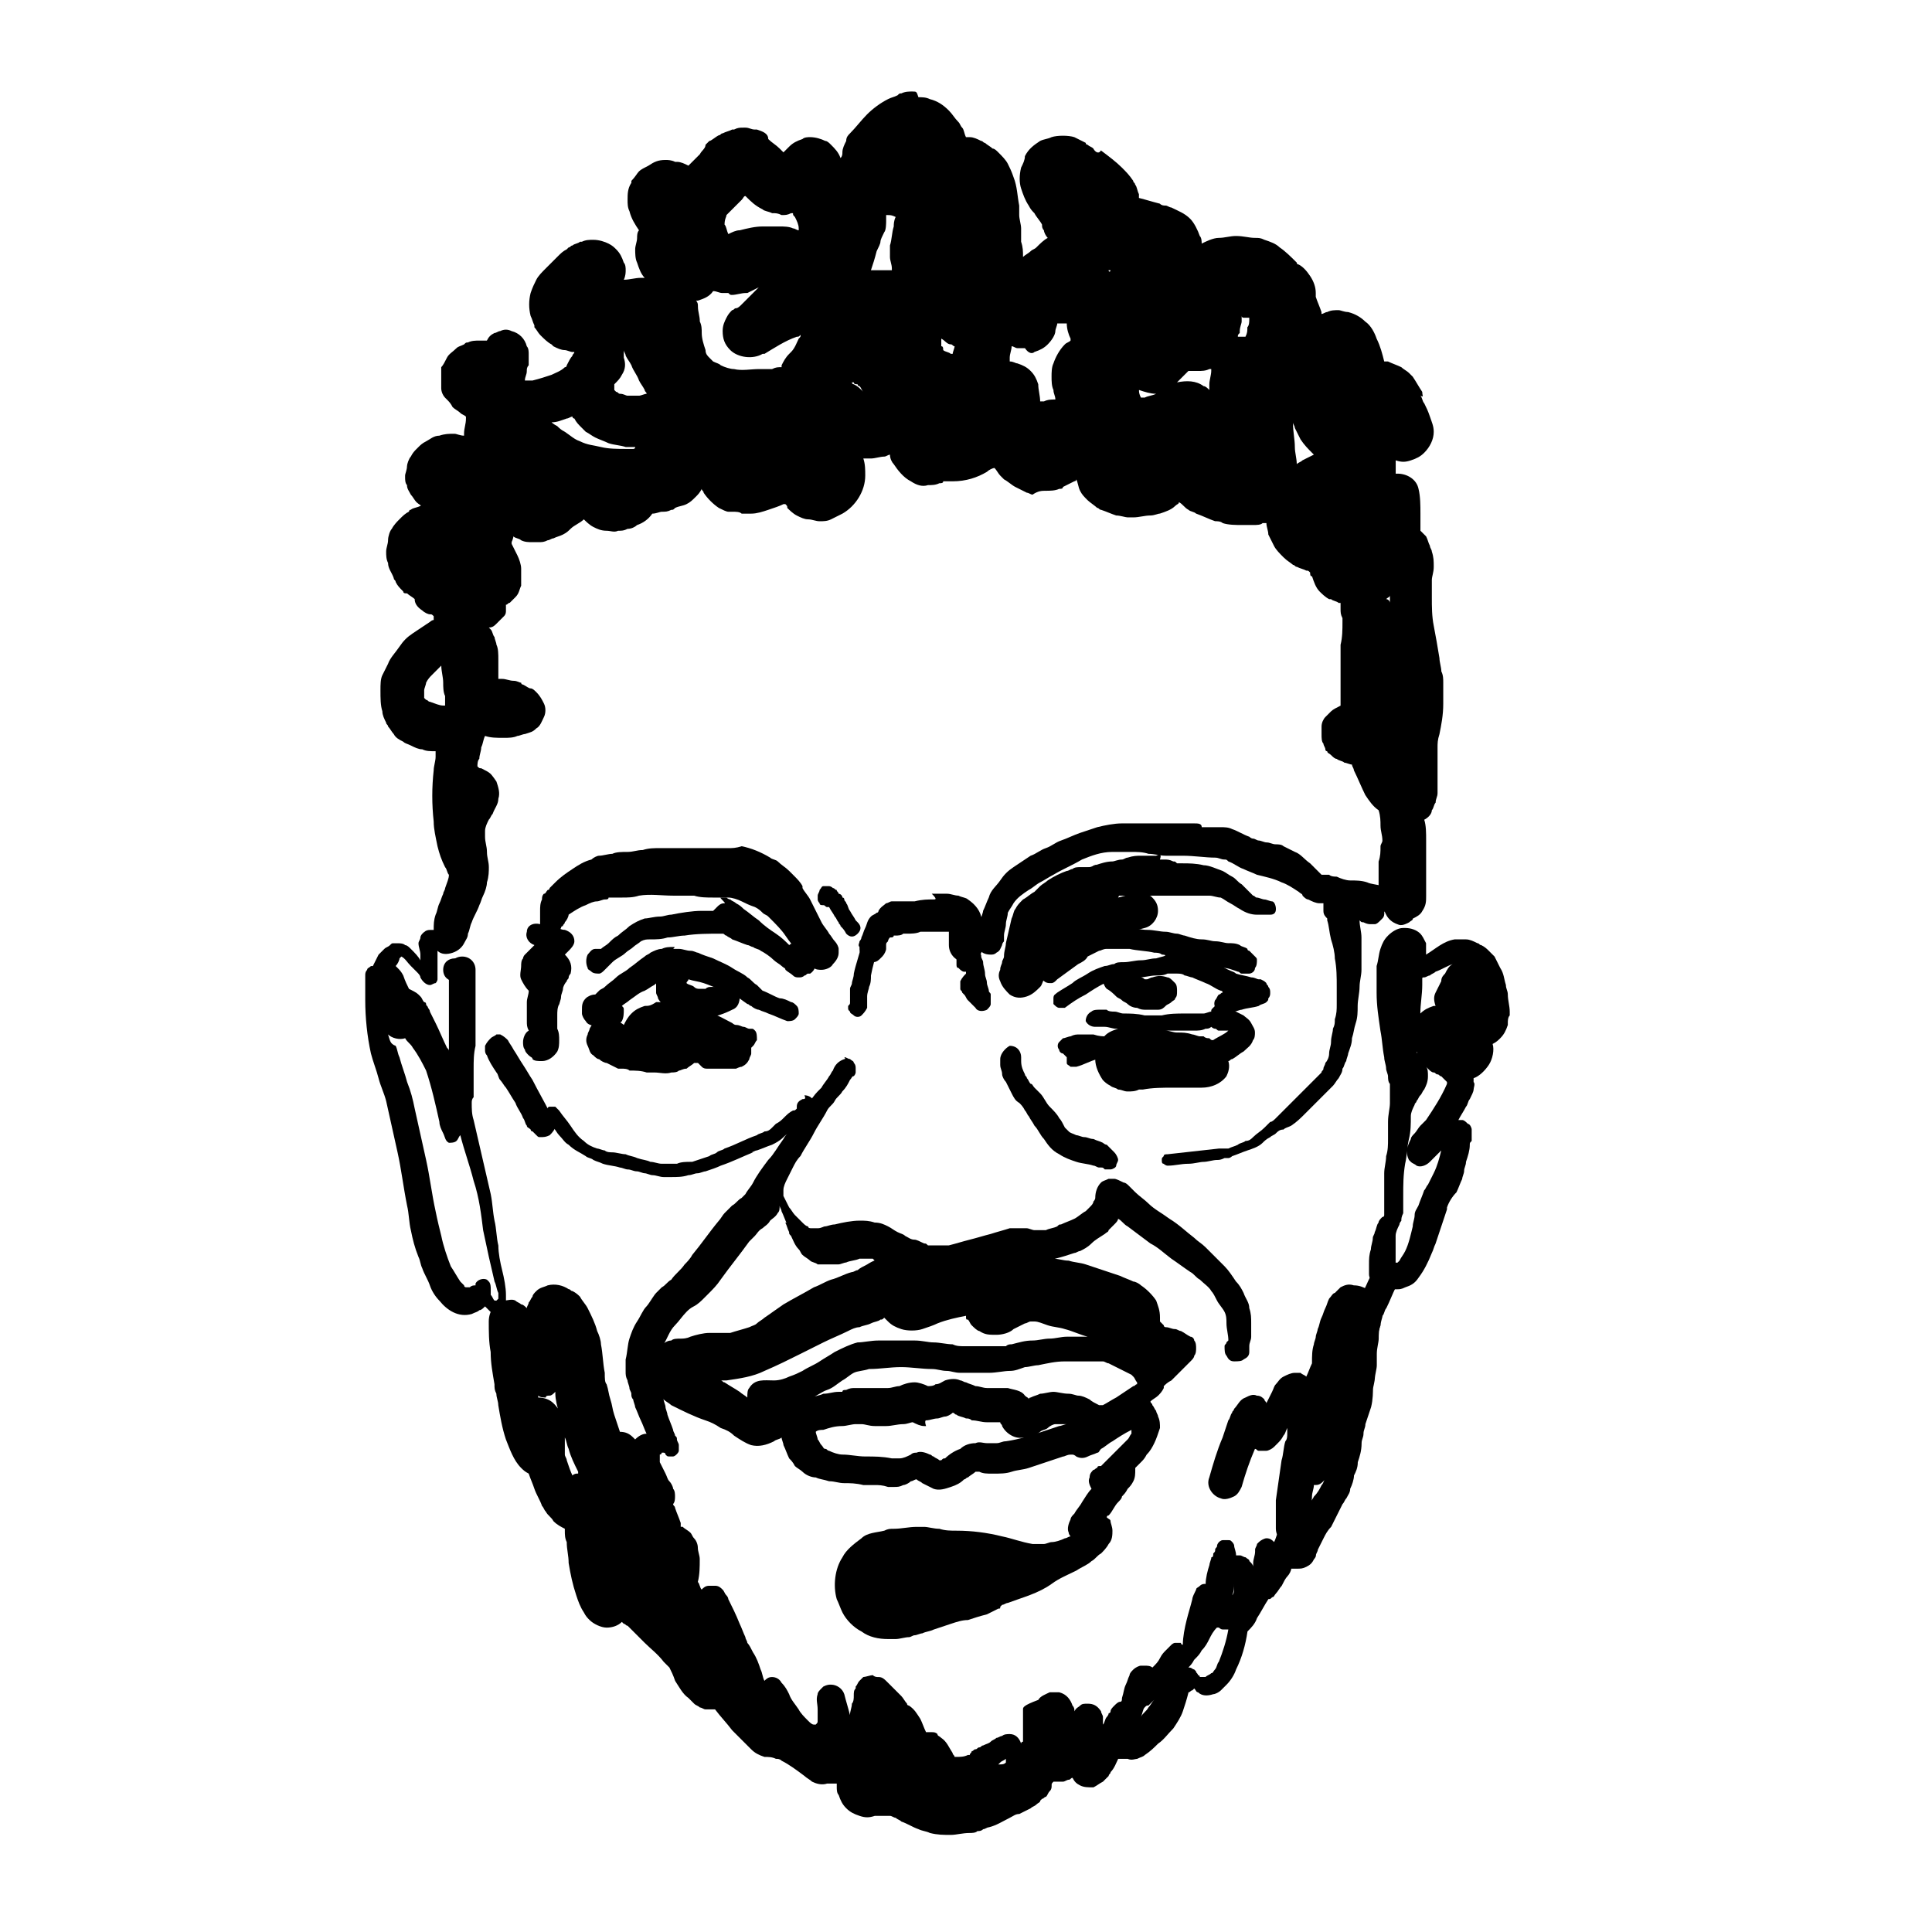
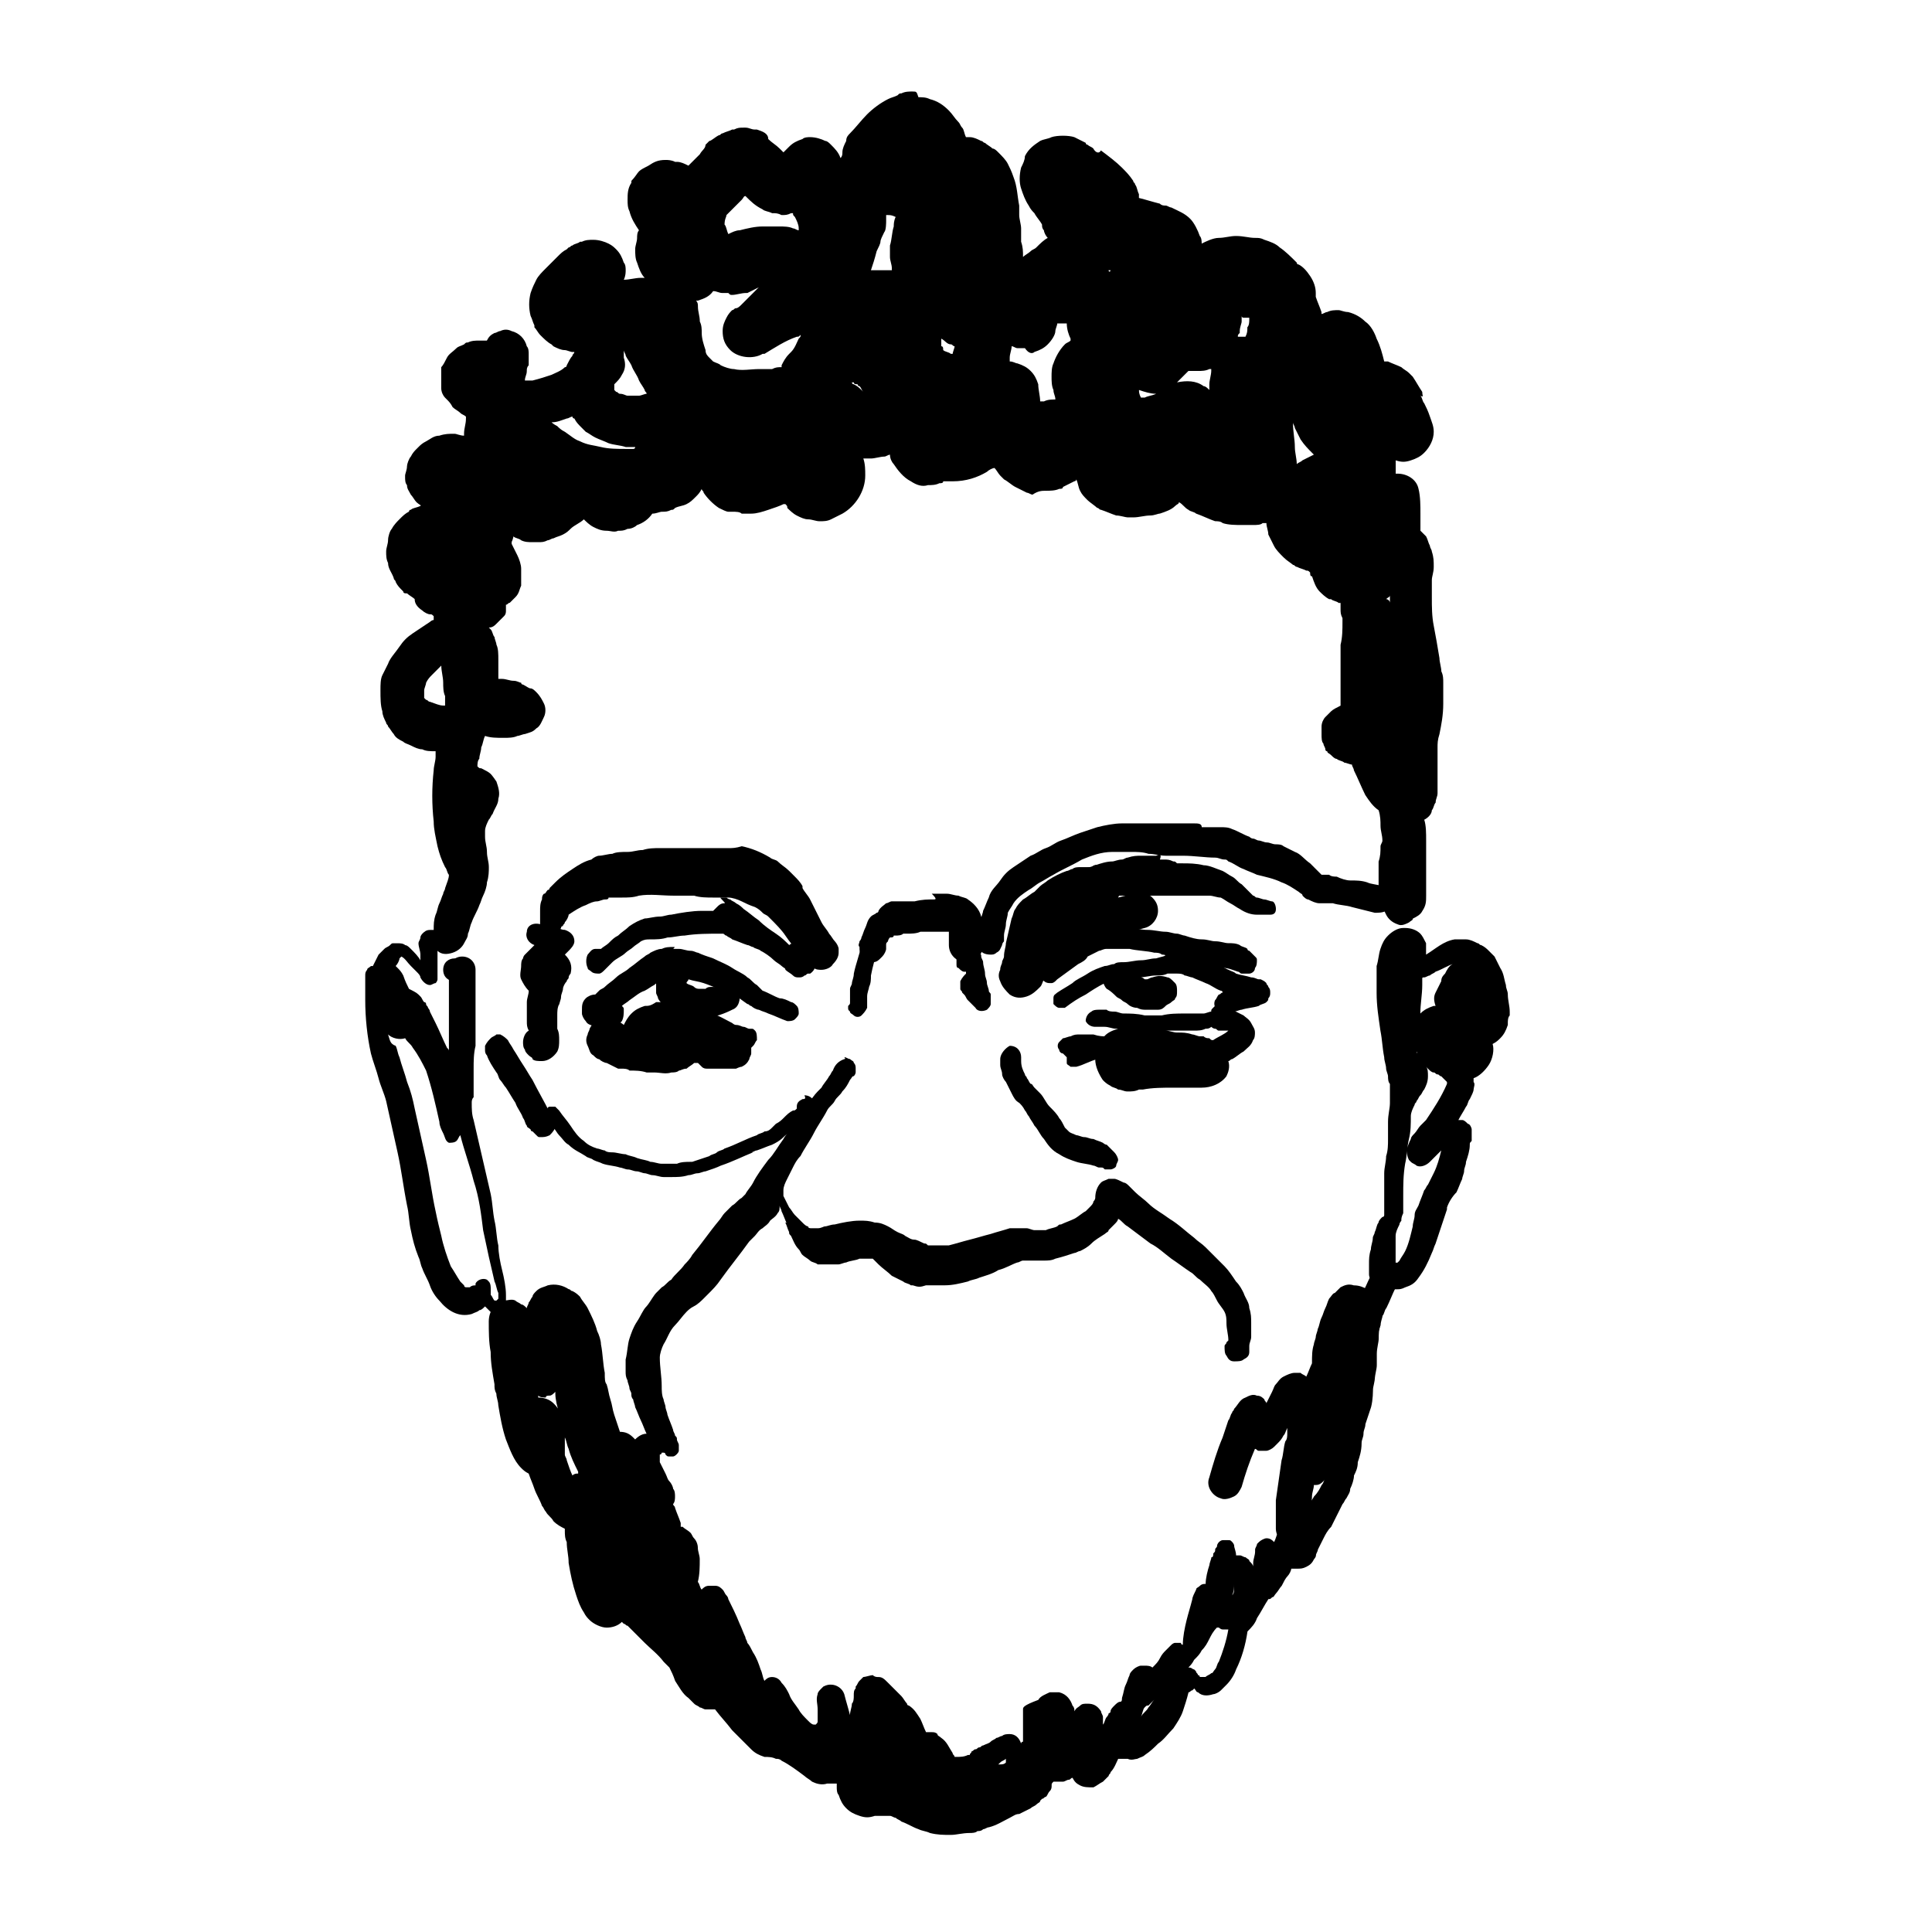
<svg xmlns="http://www.w3.org/2000/svg" fill="#000000" width="800px" height="800px" version="1.1" viewBox="144 144 512 512">
  <g>
    <path d="m511.84 391.94c-1.008 1.008-1.512 2.016-2.016 3.527-0.504 1.512-0.504 3.023-1.008 4.535v2.519 4.535c0 3.527 0.504 6.551 1.008 10.078 0.504 2.519 0.504 4.535 1.008 7.055 0 1.008 0.504 2.016 0.504 3.023 0 0.504 0.504 1.512 0.504 2.016 0 0.504 0 1.512 0.504 2.016v1.008 2.519 1.512c0 1.512-0.504 3.023-0.504 5.039v4.535c0 1.512 0 3.023-0.504 4.535 0 1.512-0.504 3.023-0.504 4.535v5.543 5.039 0.504s0 0.504-0.504 0.504c-0.504 0.504-1.008 1.008-1.008 1.512-0.504 0.504-0.504 1.512-1.008 2.519 0 0.504-0.504 1.008-0.504 1.512 0 1.008-0.504 2.016-0.504 3.023-0.504 1.512-0.504 2.519-0.504 4.031v2.519c0 1.008 0.504 1.512 1.008 2.016 0.504 0.504 1.008 1.008 1.512 1.008h1.008c0.504 0.504 1.512 0.504 2.016 1.008h2.016c0.504 0 1.008 0 2.016-0.504 1.512-0.504 2.519-1.008 3.527-2.519 1.512-2.016 2.519-4.031 3.527-6.551 0.504-1.008 0.504-1.512 1.008-2.519 0.504-1.512 1.008-3.023 1.512-4.535 0.504-1.512 1.008-3.023 1.512-4.535v-0.504c0.504-1.512 1.512-3.023 2.519-4.031 0.504-1.008 1.008-2.519 1.512-3.527 0-0.504 0.504-1.512 0.504-2.016 0-1.008 0.504-1.512 0.504-2.519 0.504-1.512 1.008-3.023 1.008-4.535 0-0.504 0-0.504 0.504-1.008v-0.504-0.504-1.008-1.008c0-0.504-0.504-1.512-1.008-1.512-0.504-0.504-1.008-1.008-1.512-1.008h-1.008c0.504-1.008 1.512-2.519 2.016-3.527 0.504-0.504 0.504-1.512 1.008-2.016 0.504-1.008 1.008-2.016 1.008-2.519s0.504-1.512 0-2.016v-1.008c1.512-0.504 3.023-2.016 4.031-3.527 1.008-1.512 1.512-4.031 1.008-5.543 1.008-0.504 1.512-1.008 2.016-1.512 1.008-1.008 1.512-2.016 2.016-3.527v-0.504c0-0.504 0-1.512 0.504-2.016v-1.008c0-1.512-0.504-3.023-0.504-4.535 0-1.008-0.504-1.512-0.504-2.519-0.504-1.512-0.504-3.023-1.512-4.535-0.504-1.008-1.008-2.016-1.512-3.023-0.504-0.504-1.008-1.008-1.512-1.512-0.504-0.504-1.008-1.008-2.016-1.512-0.504 0-0.504-0.504-1.008-0.504-1.008-0.504-2.016-1.008-3.023-1.008h-3.023c-3.023 0.504-5.039 2.519-7.559 4.031v-3.023c-0.504-1.008-1.008-2.016-1.512-2.519-1.008-1.008-2.519-1.512-4.031-1.512h-0.504c-1.512 0-3.023 1.008-4.031 2.016zm9.574 11.082c0.504 0 1.008-0.504 1.512-0.504 0.504-0.504 1.008-0.504 1.512-1.008 1.512-0.504 3.023-1.512 4.535-2.016-1.008 0.504-1.512 1.512-2.016 2.519-0.504 0.504-1.008 1.008-1.008 2.016-0.504 1.008-1.008 2.016-1.512 3.023-0.504 1.008-0.504 2.016 0 3.527h-0.504c-1.512 0.504-2.519 1.008-3.527 2.016 0-2.519 0.504-5.039 0.504-7.559v-1.512c0-0.504 0-0.504 0.504-0.504zm-2.016 19.652c0.504 1.008 1.008 2.016 1.512 3.023l1.512 1.512c0.504 0.504 1.008 1.008 1.512 1.008s0.504 0.504 1.008 0.504c0.504 0 0.504 0.504 1.008 0.504l1.512 1.512v0.504c-1.512 3.527-3.527 6.551-5.543 9.574-0.504 0.504-1.008 1.008-1.512 1.512-0.504 0.504-1.008 1.512-1.512 2.016-0.504 0.504-1.008 1.008-1.008 1.512-0.504 1.008-1.008 2.016-1.008 3.527 0 0.504 0 1.008 0.504 2.016 0 0 0.504 0.504 0.504 0.504 0.504 0.504 1.008 0.504 1.512 1.008 1.008 0.504 2.519 0 3.527-1.008l0.504-0.504c0.504-0.504 1.512-1.512 2.016-2.016l0.504-0.504c-0.504 2.016-1.008 4.031-2.016 6.047-0.504 1.008-1.008 2.016-1.512 3.023-0.504 0.504-0.504 1.008-1.008 1.512-0.504 1.512-1.008 2.519-1.512 4.031-0.504 1.008-1.008 1.512-1.008 2.519 0 1.008-0.504 2.016-0.504 3.023-0.504 2.016-1.008 4.535-2.016 6.551-0.504 1.008-1.008 1.512-1.512 2.519l-0.504 0.504h-0.504v-0.504-2.016-4.535c0-1.008 0.504-2.016 1.008-3.023 0-0.504 0.504-1.008 0.504-1.008 0-0.504 0-1.008 0.504-2.016v-4.535c0-3.023 0-5.543 0.504-8.566 0.504-2.016 0.504-4.535 1.008-6.551 0.504-2.016 0.504-4.031 0.504-6.047 0-1.008 0.504-2.016 1.008-3.023 0-0.504 0.504-0.504 0.504-1.008 0.504-0.504 0.504-1.008 1.008-1.512 0.504-0.504 0.504-1.008 1.008-1.512 0.504-1.008 1.008-2.016 1.008-3.527 0-1.008 0-2.016-0.504-2.519 0-0.504-0.504-1.008-0.504-1.512 0-1.008-0.504-2.016-0.504-2.519-1.512 0.5-1.512 0.5-1.512 0zm-7.055 12.594v0 0 0z" />
    <path d="m367.75 424.68c-1.512 0.504-2.519 1.512-3.023 3.023-0.504 0.504-0.504 1.008-1.008 1.512-0.504 1.008-1.512 2.016-2.016 3.023l-1.008 1.008c-1.008 1.008-1.512 2.016-2.519 3.023-1.008 1.008-1.512 2.519-2.519 3.527-0.504 1.008-1.512 2.016-2.016 3.023-0.504 1.008-1.512 2.016-2.016 3.023-1.512 2.016-2.519 4.031-4.031 5.543-1.512 2.016-3.023 4.031-4.031 6.047-0.504 1.008-1.512 2.016-2.016 3.023l-1.008 1.008c-1.008 0.504-1.512 1.512-2.519 2.016-0.504 0.504-1.512 1.512-2.016 2.016-0.504 0.504-1.008 1.512-1.512 2.016-2.519 3.023-4.535 6.047-7.055 9.07-0.504 1.008-1.512 2.016-2.016 2.519-1.008 1.512-2.519 2.519-3.527 4.031-1.008 0.504-1.512 1.512-2.519 2.016l-1.512 1.512c-0.504 0.504-1.008 1.512-1.512 2.016 0 0 0.504-0.504 0.504-0.504-0.504 0.504-1.008 1.512-1.512 2.016-1.008 1.008-1.512 2.519-2.519 4.031-1.008 1.512-1.512 3.023-2.016 4.535-0.504 1.512-0.504 3.527-1.008 5.543v3.023c0 1.008 0 1.512 0.504 2.519 0 0.504 0.504 1.512 0.504 2.016s0.504 1.008 0.504 1.512 0 1.008 0.504 1.512c0 0.504 0.504 1.512 0.504 2.016 0.504 1.008 1.008 2.519 1.512 3.527 0.504 1.008 1.008 2.519 1.512 3.527-1.008 0-2.016 0.504-3.023 1.512l-0.504-0.504c-1.008-1.008-2.016-1.512-3.527-1.512-0.504-1.512-1.008-3.023-1.512-4.535-0.504-1.512-0.504-2.519-1.008-4.031-0.504-1.512-0.504-2.519-1.008-4.031-0.492-0.52-0.492-1.527-0.492-3.039-0.504-2.519-0.504-5.039-1.008-7.559 0-1.008-0.504-2.519-1.008-3.527-0.504-2.016-1.512-4.031-2.519-6.047-0.504-1.008-1.512-2.016-2.016-3.023-0.504-0.504-1.008-1.008-2.016-1.512-0.504 0-0.504-0.504-1.008-0.504-1.512-1.008-3.527-1.512-5.543-1.008-1.008 0.504-2.016 0.504-3.023 1.512-0.504 0.504-1.008 1.008-1.008 1.512-0.504 0.504-0.504 1.008-1.008 1.512 0 0.504-0.504 1.008-0.504 1.512-0.504-0.504-1.008-1.008-1.512-1.008-0.504-0.504-1.008-0.504-1.512-1.008-1.008-0.504-2.016 0-3.023 0-1.008 0-2.016 1.008-2.519 1.512-1.008 1.008-1.512 2.519-1.512 4.031 0 2.519 0 5.543 0.504 8.062 0 3.023 0.504 5.543 1.008 8.566 0 1.008 0 1.512 0.504 2.519 0 1.008 0.504 2.016 0.504 3.023 0.504 3.023 1.008 6.047 2.016 9.07 1.008 2.519 2.016 5.543 4.031 7.559 0.504 0.504 1.008 1.008 2.016 1.512 0.504 1.512 1.008 2.519 1.512 4.031s1.512 3.023 2.016 4.535c0.504 0.504 0.504 1.008 1.008 1.512 0.504 1.008 1.512 1.512 2.016 2.519 1.008 1.008 2.016 1.512 3.023 2.016v0.504c0 1.008 0 2.016 0.504 3.023 0 2.016 0.504 3.527 0.504 5.543 0.504 3.023 1.008 5.543 2.016 8.566 0.504 1.512 1.008 3.023 2.016 4.535 0.504 1.008 1.008 1.512 1.512 2.016 1.008 1.008 3.023 2.016 4.535 2.016 1.512 0 3.023-0.504 4.031-1.512l0.504 0.504c0.504 0 0.504 0.504 1.008 0.504l1.512 1.512c1.008 1.008 2.016 2.016 3.023 3.023 1.512 1.512 3.527 3.023 5.039 5.039 0.504 0.504 1.008 1.008 1.512 1.512 0.504 1.008 1.008 2.016 1.512 3.527 1.008 1.512 2.016 3.527 3.527 4.535 0.504 0.504 1.008 1.008 1.512 1.512 0.504 0.504 1.008 0.504 1.512 1.008 0.504 0 1.008 0.504 1.512 0.504h1.512 1.008c1.512 2.016 3.023 3.527 4.535 5.543 1.008 1.008 2.016 2.016 3.023 3.023 0.504 0.504 1.008 1.008 2.016 2.016 1.008 1.008 2.016 1.512 3.527 2.016 1.008 0 2.016 0 3.023 0.504 0.504 0 1.008 0 1.512 0.504 2.016 1.008 4.031 2.519 6.047 4.031 0.504 0.504 1.512 1.008 2.016 1.512 1.008 0.504 2.519 1.008 4.031 0.504h1.512 1.008v1.008c0 0.504 0 1.512 0.504 2.016 0.504 1.512 1.008 2.519 2.016 3.527 1.008 1.008 2.016 1.512 3.527 2.016s2.519 0.504 4.031 0h0.504 3.527c0.504 0 1.008 0.504 1.512 0.504 0.504 0.504 1.008 0.504 1.512 1.008 1.512 0.504 3.023 1.512 4.535 2.016 1.008 0.504 2.016 0.504 3.023 1.008 2.016 0.504 3.527 0.504 5.543 0.504 1.512 0 3.023-0.504 5.039-0.504 0.504 0 1.512 0 2.016-0.504 0.504 0 1.008 0 1.512-0.504 0.504 0 1.008-0.504 1.512-0.504 2.016-0.504 3.527-1.512 5.543-2.519 1.008-0.504 1.512-1.008 2.519-1.008 1.008-0.504 2.016-1.008 3.023-1.512 0.504-0.504 1.008-0.504 1.512-1.008 0.504-0.504 1.008-0.504 1.008-1.008l0.504-0.504c0.504 0 0.504-0.504 1.008-0.504 0.504-0.504 0.504-1.008 1.008-1.512s0.504-1.008 0.504-1.512 0-0.504 0.504-1.008h1.512 1.008c0.504 0 1.008-0.504 1.512-0.504 0.504 0 0.504-0.504 1.008-0.504 0.504 1.008 1.008 1.512 2.016 2.016s2.016 0.504 3.527 0.504c1.008-0.504 1.512-1.008 2.519-1.512l1.512-1.512c0-0.504 0.504-0.504 0.504-1.008 1.008-1.008 1.512-2.519 2.016-3.527h0.504 1.008 1.008c1.008 0.504 2.016 0 2.519 0 1.008-0.504 1.512-0.504 2.016-1.008 1.512-1.008 2.519-2.016 3.527-3.023 1.512-1.008 2.519-2.519 4.031-4.031 1.008-1.512 2.016-3.023 2.519-4.535 0.504-1.512 1.008-3.023 1.512-5.039 0.504 0 0.504-0.504 1.008-0.504l0.504-0.504c0.504 0.504 0.504 1.008 1.008 1.008 1.008 1.008 2.519 1.008 4.031 0.504 0.504 0 1.512-0.504 2.016-1.008 0.504-0.504 1.008-1.008 1.512-1.512 1.008-1.008 2.016-2.519 2.519-4.031 1.512-3.023 2.519-6.551 3.023-10.078 1.008-1.008 2.016-2.016 2.519-3.527 1.008-1.512 2.016-3.527 3.023-5.039 0.504 0 0.504 0 1.008-0.504 0.504 0 0.504-0.504 1.008-1.008s1.008-1.512 1.512-2.016c0.504-1.008 1.008-2.016 1.512-2.519 0.504-0.504 1.008-1.512 1.008-2.016h1.512c1.008 0 1.512 0 2.519-0.504 1.008-0.504 1.512-1.008 2.016-2.016 0 0 0.504-0.504 0.504-1.008s0.504-1.008 0.504-1.512c0.504-1.008 1.008-2.016 1.512-3.023 0.504-1.008 1.008-2.016 2.016-3.023 0.504-1.008 1.008-2.016 1.512-3.023 0.504-1.008 1.008-2.016 1.512-3.023 0.504-0.504 0.504-1.008 1.008-1.512 0.504-1.008 1.008-1.512 1.008-2.519 0.504-1.008 1.008-2.519 1.008-3.527 0.504-1.008 1.008-2.016 1.008-3.527 0.504-1.512 1.008-3.023 1.008-5.039 0-1.008 0.504-1.512 0.504-2.519s0.504-1.512 0.504-2.519l1.512-4.535c0.504-2.016 0.504-4.031 0.504-5.543v1.008c0-1.008 0.504-2.016 0.504-3.527v0.504c0-1.008 0.504-2.519 0.504-3.527v-3.023c0-1.512 0.504-3.023 0.504-4.031 0-1.008 0-2.519 0.504-3.527 0-1.008 0.504-2.016 0.504-2.519 0.504-0.504 0.504-1.512 1.008-2.016 1.008-2.016 1.512-3.527 2.519-5.543 0.504-1.008 0.504-2.016 0.504-3.023 0-1.008-1.008-1.512-1.512-2.016-1.008-0.504-2.016-0.504-3.023-0.504-1.008 0-2.016 1.008-2.016 1.512-1.008 1.512-1.512 3.023-2.519 5.039-0.504 1.512-1.512 3.527-2.016 5.039-0.504 2.016-0.504 3.527-1.008 5.543v4.031c0 1.008-0.504 1.512-0.504 2.519 0 1.008-0.504 2.016-0.504 3.023 0 1.008-0.504 2.016-0.504 3.023 0 0.504-0.504 1.512-0.504 2.016s0 1.512-0.504 2.016v1.008 2.016c0 0.504-0.504 1.512-0.504 2.016-0.504 1.008-0.504 2.016-1.008 3.023 0 1.008-0.504 2.519-0.504 3.527v2.519c0 1.512-0.504 2.519-1.008 3.527-0.504 1.512-1.008 3.023-1.512 4.535-0.504 1.008-0.504 1.512-1.008 2.016-0.504 1.008-1.008 2.016-2.016 3.023-0.504 1.008-1.512 2.016-2.016 3.023-0.504-0.504-0.504-0.504-1.008-0.504-1.008-0.504-2.016-0.504-3.023-0.504-0.504 0-1.512 0.504-2.016 1.008 0 0.504-0.504 0.504-0.504 1.008v0.504c0 0.504 0 0.504-0.504 1.008v0.504 0.504 1.008c0 0.504-0.504 1.512-0.504 2.016-0.504 1.008-0.504 1.512-1.008 2.519-0.504-0.504-1.008-1.008-2.016-1.008-0.504 0-1.512 0.504-2.016 1.008l-0.504 0.504c0 0.504-0.504 1.008-0.504 1.512v0.504c0 1.008-0.504 2.016-0.504 3.023v1.008c0-0.504-0.504-1.008-1.008-1.512 0-0.504-0.504-0.504-1.008-1.008-0.504 0-1.008-0.504-1.512-0.504h-1.008c0-1.008-0.504-2.016-0.504-2.519 0-0.504-0.504-1.008-0.504-1.008-0.504-0.504-0.504-0.504-1.008-0.504h-1.512c-0.504 0-1.008 0.504-1.008 0.504s-0.504 0.504-0.504 1.008c0 0.504-0.504 0.504-0.504 1.008 0 0.504 0 0.504-0.504 1.008 0 0.504 0 1.008-0.504 1.008 0 0.504-0.504 1.512-0.504 2.016-0.504 1.512-1.008 3.527-1.008 5.039-0.504 0-1.008 0-1.512 0.504s-1.008 0.504-1.008 1.008c-0.504 1.008-1.008 2.016-1.008 2.519-0.504 2.016-1.008 3.527-1.512 5.543-0.504 2.016-1.008 4.535-1.008 6.551 0 0-0.504 0-0.504-0.504h-1.512c-0.504 0-1.008 0.504-1.008 0.504-0.504 0.504-1.008 1.008-1.512 1.512-0.504 0.504-1.008 1.008-1.512 2.016-0.504 1.008-1.008 1.512-2.016 2.519-0.504-0.504-1.512-0.504-2.016-0.504h-1.008c-0.504 0-1.512 0.504-2.016 1.008s-1.008 1.008-1.008 1.512c-0.504 1.008-0.504 1.512-1.008 2.519s-0.504 2.016-1.008 3.527c0 0.504 0 1.008-0.504 1.008-0.504 0-1.008 0.504-1.512 1.008-0.504 0.504-1.008 1.008-1.008 1.512 0 0 0 0.504-0.504 0.504 0 0.504-0.504 1.008-0.504 1.008-0.504 0.504-0.504 1.512-1.008 2.016v-0.504-1.512c0-0.504-0.504-1.008-0.504-1.512-1.008-1.512-2.016-2.016-3.527-2.016-1.008 0-1.512 0-2.016 0.504s-1.008 0.504-1.512 1.512c0-0.504 0-1.008-0.504-1.512-0.504-1.512-1.512-3.023-3.527-3.527h-2.519c-1.008 0.504-2.519 1.008-3.023 2.016-4.051 1.496-4.051 2-4.051 2.504v0.504 1.512 2.016 2.519 2.016s-0.504 0-0.504 0.504c-0.504-1.512-1.512-2.519-3.023-2.519-0.504 0-1.512 0-2.016 0.504-0.504 0-1.008 0.504-1.512 0.504-0.504 0.504-1.008 0.504-1.512 1.008-0.504 0.504-1.008 0.504-2.016 1.008-0.504 0-0.504 0.504-1.008 0.504-0.504 0-0.504 0.504-1.008 0.504s-0.504 0.504-1.008 0.504c0 0.504-0.504 0.504-0.504 1.008h-0.504c-1.008 0.504-2.016 0.504-3.023 0.504h-0.504c0-0.504-0.504-0.504-0.504-1.008-1.008-1.512-1.512-3.023-3.023-4.031-0.504-0.504-1.008-0.504-1.008-1.008-0.504-0.504-1.008-0.504-1.512-0.504h-1.512c-0.504-1.008-1.008-2.519-1.512-3.527-1.008-1.512-1.512-2.519-3.023-3.527 0 0-0.504 0-0.504-0.504-0.504-0.504-1.008-1.512-1.512-2.016-1.008-1.008-1.512-1.512-2.519-2.519l-1.008-1.008c-1.008-1.008-1.512-1.512-2.519-1.512-0.504 0-1.008 0-1.512-0.504-0.504 0-2.016 0.504-2.519 0.504-0.504 0.504-0.504 0.504-1.008 1.008-0.504 0.504-0.504 1.008-1.008 1.512v0.504c-0.504 0.504-0.504 1.008-0.504 2.016 0 0.504 0 1.512-0.504 2.016 0 1.008-0.504 2.016-0.504 3.023-0.504-2.016-1.008-3.527-1.512-5.543-0.504-1.512-2.016-2.519-3.527-2.519-0.504 0-1.008 0-2.016 0.504l-0.504 0.504c-0.504 0.504-1.008 1.008-1.008 1.512-0.504 1.512 0 2.519 0 4.031v3.023c0 0.504 0 0.504-0.504 1.008h-0.504c-0.504 0-1.008-0.504-1.512-1.008-1.008-1.008-2.016-2.016-2.519-3.023-1.008-1.512-2.016-2.519-2.519-4.031-0.504-1.008-1.008-2.016-2.016-3.023-0.504-1.008-1.512-1.512-2.519-1.512-1.008 0-1.512 0.504-2.016 1.008-0.504-1.008-0.504-2.016-1.008-3.023-0.504-1.512-1.008-3.023-2.016-4.535-0.504-1.008-1.008-2.016-1.512-2.519 0-0.504-0.504-1.008-0.504-1.512-0.504-1.008-1.008-2.519-1.512-3.527-1.008-2.519-2.016-4.535-3.023-6.551 0-0.504-0.504-1.008-0.504-1.008-0.504-0.504-0.504-1.008-1.008-1.512-0.504-0.504-1.008-1.008-2.016-1.008h-1.512c-1.008 0-1.512 0.504-2.016 1.008-0.504-0.504-0.504-1.512-1.008-2.016 0.504-2.016 0.504-4.031 0.504-6.047 0-1.008-0.504-2.016-0.504-3.023s-0.504-2.016-1.008-2.519c-0.504-0.504-0.504-1.008-1.008-1.512-0.504-0.504-1.512-1.008-2.016-1.512h-0.504v-1.008c-0.504-1.512-1.008-2.519-1.512-4.031 0-0.504-0.504-0.504-0.504-1.008 0.504-0.504 0.504-1.512 0.504-2.016 0-0.504 0-1.512-0.504-2.016 0-0.504-0.504-1.512-1.008-2.016-0.504-0.504-0.504-1.008-1.008-2.016-0.504-1.008-1.008-2.016-1.512-3.023v-1.512-0.504s0.504 0 0.504-0.504h0.504s0.504 0 0.504 0.504c0.504 0.504 0.504 0.504 1.008 0.504h1.008c0.504 0 1.512-1.008 1.512-1.512v-0.504-1.008c0-0.504-0.504-1.008-0.504-1.512s0-0.504-0.504-1.008c0-0.504-0.504-1.008-0.504-1.512-0.504-1.512-1.008-2.519-1.512-4.031 0-0.504-0.504-1.512-0.504-2.016 0-0.504-0.504-1.512-0.504-2.016-0.504-1.008-0.504-2.519-0.504-3.527 0-2.519-0.504-5.039-0.504-7.559 0-1.008 0.504-2.519 1.008-3.527 1.008-1.512 1.512-3.527 3.023-5.039 1.008-1.008 2.016-2.519 3.023-3.527 0.504-0.504 1.008-1.008 2.016-1.512s2.016-1.512 2.519-2.016c0.504-0.504 1.008-1.008 1.008-1.008 1.512-1.512 2.519-2.519 3.527-4.031 2.519-3.527 5.039-6.551 7.559-10.078 0.504-0.504 1.008-1.008 1.512-1.512s1.008-1.512 2.016-2.016c0.504-0.504 1.512-1.008 2.016-2.016 0.504-0.504 1.512-1.008 2.016-2.016 0.504-0.504 0.504-1.008 0.504-2.016 0 0.504 0.504 1.008 0.504 1.512 0.504 1.008 1.008 2.519 1.512 3.527 0 0 0-0.504-0.504-0.504 0.504 1.008 0.504 1.512 1.008 2.519 0 0.504 0 0.504 0.504 1.008 0.504 1.008 1.008 2.519 2.016 3.527 0.504 0.504 0.504 1.008 1.008 1.512 0.504 0.504 1.512 1.008 2.016 1.512 0.504 0.504 1.512 0.504 2.016 1.008h1.008 1.512 2.016 1.008c0.504 0 1.512-0.504 2.016-0.504 1.008-0.504 2.519-0.504 3.527-1.008h3.023 0.504c0.504 0.504 1.008 1.008 1.512 1.512 1.008 1.008 2.519 2.016 3.527 3.023 1.008 0.504 2.016 1.008 3.023 1.512 0.504 0.504 1.512 0.504 2.016 1.008h0.504c1.512 0.504 2.016 0.504 3.527 0h1.008 1.512 2.519c2.016 0 4.031-0.504 6.047-1.008 1.008-0.504 2.016-0.504 3.023-1.008 1.512-0.504 3.527-1.008 5.039-2.016 2.016-0.504 3.527-1.512 5.039-2.016 0.504 0 1.008-0.504 1.512-0.504h1.512 1.512 2.519c1.008 0 2.016 0 3.023-0.504 2.016-0.504 3.527-1.008 5.039-1.512 0.504 0 1.008-0.504 1.512-0.504 1.008-0.504 2.016-1.008 3.023-2.016 1.008-1.008 2.016-1.512 3.527-2.519 0.504-0.504 1.008-0.504 1.008-1.008 0.504-0.504 1.008-1.008 1.512-1.512 0.504-0.504 1.008-1.008 1.008-1.512 1.008 0.504 1.512 1.512 2.519 2.016 2.016 1.512 4.031 3.023 6.047 4.535 2.016 1.008 3.527 2.519 5.543 4.031 1.512 1.008 3.527 2.519 5.039 3.527 1.008 0.504 1.512 1.512 2.519 2.016 1.008 1.008 2.519 2.016 3.023 3.023 0.504 0.504 1.008 1.512 1.512 2.519 0.504 1.008 1.512 2.016 2.016 3.023s0.504 2.016 0.504 3.023c0 1.512 0.504 3.023 0.504 4.535l-0.504 0.504c0 0.504-0.504 0.504-0.504 1.008 0 1.008 0 2.016 0.504 2.519 0.504 1.008 1.008 1.512 2.016 1.512s2.016 0 2.519-0.504c1.008-0.504 1.512-1.008 1.512-2.016v-1.008-0.504c0-1.008 0.504-1.512 0.504-2.519v-3.527c0-1.512 0-2.519-0.504-4.031 0-1.512-1.008-2.519-1.512-4.031-0.504-1.008-1.008-2.016-2.016-3.023-1.008-1.512-2.016-3.023-3.023-4.031-1.008-1.008-1.512-1.512-2.519-2.519-1.008-1.008-1.512-1.512-2.519-2.519-1.008-1.008-2.016-1.512-3.023-2.519-2.016-1.512-4.031-3.527-6.551-5.039-2.016-1.512-4.031-2.519-5.543-4.031-1.008-1.008-2.519-2.016-3.527-3.023l-1.512-1.512c-0.504-0.504-1.008-1.008-1.512-1.008-1.008-0.504-2.016-1.008-2.519-1.008h-1.512c-1.008 0.504-1.512 0.504-2.016 1.008-1.008 1.008-1.512 2.519-1.512 4.031 0 0.504-0.504 1.008-0.504 1.008 0 0.504-0.504 1.008-1.008 1.512-0.504 0.504-0.504 0.504-1.008 1.008-1.008 0.504-2.016 1.512-3.023 2.016-1.008 0.504-2.519 1.008-3.527 1.512-0.504 0-0.504 0-1.008 0.504-1.008 0.504-2.016 0.504-3.023 1.008h-3.023c-0.504 0-1.512-0.504-2.016-0.504h-1.008-2.016-1.512c-1.512 0.504-3.527 1.008-5.039 1.512-2.016 0.504-3.527 1.008-5.543 1.512-2.016 0.504-3.527 1.008-5.543 1.512h-3.527-2.016c-0.504-0.504-0.504-0.504-1.008-0.504-1.008-0.504-2.016-1.008-2.519-1.008-1.008 0-1.512-0.504-2.519-1.008-0.504-0.504-1.008-0.504-2.016-1.008-1.008-0.504-1.512-1.008-2.519-1.512-1.008-0.504-2.016-1.008-3.527-1.008-1.512-0.504-2.519-0.504-4.031-0.504-2.016 0-4.535 0.504-6.551 1.008-1.008 0-2.016 0.504-2.519 0.504-0.504 0-1.008 0.504-2.016 0.504h-1.512c-0.504 0-1.008 0-1.008-0.504-0.504 0-1.008-0.504-1.512-1.008-0.504-0.504-1.512-1.512-2.016-2.016-0.504-0.504-1.008-1.512-1.512-2.016-0.504-1.008-1.008-2.016-1.512-3.023v-1.008-0.504c0-1.008 0.504-2.016 1.008-3.023 0.504-1.008 1.008-2.016 1.512-3.023s1.008-2.016 2.016-3.023c1.008-2.016 2.519-4.031 3.527-6.047 1.008-2.016 2.519-4.031 3.527-6.047 0.504-1.008 1.512-1.512 2.016-2.519 0.504-1.008 1.512-1.512 2.016-2.519 1.008-1.008 1.512-2.016 2.016-3.023 0.504-0.504 0.504-1.008 1.008-1.008 0.504-0.504 0.504-1.008 0.504-1.008v-1.008c0-0.504 0-1.008-0.504-1.512 0-0.504-0.504-0.504-1.008-1.008-0.504 0-1.008-0.504-1.512-0.504 0.512 0.535 0.008 0.535 0.008 0.535zm-2.016 2.016v0 0 0zm-2.016 11.59m142.58 70.531m-216.64 5.039c0.504 0 1.008-0.504 1.512-1.008v0.504c0 1.512 0.504 3.527 1.008 5.039v-0.504c-0.504-1.008-1.008-1.512-1.512-2.016-1.008-1.008-2.519-1.512-4.031-1.512v-0.504c0.504 0.504 1.512 0.504 2.016 0.504 0-0.504 0.504-0.504 1.008-0.504zm4.031 14.105v-0.504-2.519c0.504 1.008 0.504 2.016 1.008 3.023 0.504 2.016 1.512 4.031 2.519 6.047v0.504c-0.504 0-1.008 0-1.512 0.504-0.504-1.008-1.008-2.519-1.512-4.031 0-0.504-0.504-1.008-0.504-1.512v-1.512zm23.176 0.504m-1.008 0.504m-23.68 12.598m178.85 22.168v1.512c0 0.504 0 1.008-0.504 1.512v0.504-0.504c0.504-1.012 0.504-2.016 0.504-3.023zm-12.09 22.164c0.504-0.504 1.008-1.008 1.512-2.016 1.008-1.008 1.512-1.512 2.016-2.519 1.008-1.008 1.512-2.016 2.016-3.023 0.504-1.008 1.008-2.016 2.016-3.023h0.504s0.504 0.504 1.008 0.504h0.504 1.008c-0.504 3.023-1.512 6.047-2.519 8.566-0.504 0.504-0.504 1.512-1.008 2.016s-0.504 1.008-1.008 1.008c-0.504 0.504-1.008 0.504-1.512 1.008h-0.504-0.504-0.504s0-0.504-0.504-0.504c0-0.504-0.504-0.504-0.504-1.008l-0.504-0.504c-0.504 0-0.504-0.504-1.512-0.504zm-7.055-1.004m9.574 4.027m-13.102 7.055 1.512-1.512c-0.504 0.504-1.008 1.512-1.512 2.016-0.504 1.008-1.512 1.512-2.016 2.519 0.504-1.008 0.504-2.016 1.008-2.519 0.504-0.504 0.504-0.504 1.008-0.504zm-82.625-1.008v0 0zm11.086 0.504m-5.039 1.008v0 0zm-4.535 1.512v0.504-0.504zm45.848 11.082m-4.031 2.016c0.504-0.504 1.008-0.504 1.512-1.008v1.008c-0.504 0.504-1.008 0.504-2.016 0.504l0.504-0.504c-0.504 0.504-0.504 0.504 0 0v0z" />
-     <path d="m378.84 477.08c-2.016 0.504-3.527 1.008-5.039 2.016-1.008 0.504-2.016 1.008-2.519 1.512-0.504 0-1.008 0.504-1.512 0.504-2.016 0.504-3.527 1.512-5.543 2.016-1.512 0.504-3.023 1.512-4.535 2.016-2.519 1.512-5.543 3.023-8.062 4.535-1.512 1.008-3.527 2.519-5.039 3.527-0.504 0.504-1.512 1.008-2.016 1.512-0.504 0.504-1.008 0.504-2.016 1.008-1.512 0.504-3.527 1.008-5.039 1.512h-2.016-3.527c-1.512 0-3.527 0.504-5.039 1.008-1.008 0.504-2.016 0.504-2.519 0.504-1.008 0-2.016 0-2.519 0.504-1.008 0-1.512 0.504-2.519 1.008-1.008 0.504-1.512 1.008-2.016 1.512l-0.504 0.504c-1.008 1.008-1.512 2.016-1.512 3.023 0 0.504-0.504 1.512-0.504 2.016 0 1.512 0.504 2.016 1.008 3.527 0.504 0.504 0.504 1.008 1.008 1.512 0.504 0.504 0.504 0.504 1.008 1.008 0.504 0.504 1.512 1.008 2.016 1.512 0.504 0.504 1.512 1.008 2.016 1.512 3.023 1.512 6.047 3.023 9.07 4.031 1.512 0.504 2.519 1.008 4.031 2.016 1.512 0.504 2.519 1.008 3.527 2.016 1.512 1.008 3.023 2.016 4.535 2.519 2.016 0.504 4.031 0 6.047-1.008 0.504-0.504 1.512-0.504 2.016-1.008 0 0.504 0.504 1.512 0.504 2.016 0.504 1.008 1.008 2.519 1.512 3.527 0.504 0.504 1.008 1.008 1.512 2.016 0.504 0.504 1.512 1.008 2.016 1.512 1.008 1.008 2.519 1.512 3.527 1.512 1.008 0.504 2.016 0.504 3.527 1.008 1.512 0 2.519 0.504 4.031 0.504 1.512 0 3.023 0 5.039 0.504h3.023c1.008 0 2.016 0 3.527 0.504h1.512c1.008 0 1.512 0 2.519-0.504 0.504 0 1.512-0.504 2.016-1.008 0.504 0 1.008-0.504 1.512-0.504 0.504 0.504 1.008 0.504 1.512 1.008 1.008 0.504 2.016 1.008 3.023 1.512 1.512 0.504 3.023 0 4.535-0.504 1.512-0.504 2.519-1.008 3.527-2.016 0.504 0 0.504-0.504 1.008-0.504 0.504-0.504 1.512-1.008 2.016-1.512h1.008c1.008 0.504 2.016 0.504 3.527 0.504 2.016 0 3.527 0 5.039-0.504 1.512-0.504 3.023-0.504 4.535-1.008 1.512-0.504 3.023-1.008 4.535-1.512s3.023-1.008 4.535-1.512c0.504 0 1.008-0.504 2.016-0.504h0.504c0.504 0 1.008 0.504 1.008 0.504 1.008 0.504 2.016 0.504 3.023 0 1.008-0.504 1.512-0.504 2.519-1.008 0.504 0 0.504-0.504 1.008-1.008 1.008-0.504 2.016-1.512 3.023-2.016 1.512-1.008 3.023-2.016 5.039-3.023v0.504 0.504c-0.504 0.504-0.504 1.008-1.008 1.512-2.016 2.016-4.031 4.031-6.047 6.047l-0.504 0.504s-0.504 0.504-0.504 0.504h-0.504s-0.504 0-0.504 0.504c-0.504 0-0.504 0.504-1.008 0.504-0.504 0.504-1.008 1.008-1.008 2.016-0.504 1.008 0 2.016 0.504 3.023-1.008 1.008-1.512 2.016-2.519 3.527-0.504 1.008-1.512 2.016-2.016 3.023-0.504 0.504-1.008 1.008-1.008 1.512-0.504 1.008-1.008 2.519-0.504 3.527 0 0.504 0.504 1.008 0.504 1.008-0.504 0-1.008 0.504-1.512 0.504-1.008 0.504-2.519 1.008-3.527 1.008-0.504 0-1.512 0.504-2.016 0.504h-3.023c-3.023-0.504-5.543-1.512-8.062-2.016-4.031-1.008-8.062-1.512-12.09-1.512-1.512 0-3.023 0-4.535-0.504-1.512 0-3.023-0.504-4.031-0.504h-0.504-1.512c-2.016 0-4.031 0.504-6.047 0.504-1.008 0-1.512 0-2.519 0.504-2.016 0.504-4.535 0.504-6.047 2.016-2.016 1.512-4.031 3.023-5.039 5.039-2.016 3.023-2.519 7.559-1.512 11.082 0.504 1.008 1.008 2.519 1.512 3.527 1.008 2.016 3.023 4.031 5.039 5.039 2.016 1.512 4.535 2.016 7.055 2.016h2.016c1.008 0 2.519-0.504 3.527-0.504 0.504 0 1.008-0.504 1.512-0.504s1.512-0.504 2.016-0.504c1.008-0.504 2.016-0.504 3.023-1.008 1.512-0.504 3.023-1.008 4.535-1.512 1.512-0.504 3.023-1.008 4.535-1.008 1.512-0.504 3.023-1.008 5.039-1.512 1.008-0.504 2.016-1.008 3.023-1.512 0.504 0 0.504 0 0.504-0.504l0.504-0.504c0.504 0 1.008-0.504 1.512-0.504 4.031-1.512 8.062-2.519 11.586-5.039 2.016-1.512 4.535-2.519 6.551-3.527 1.512-1.008 3.023-1.512 4.031-2.519 1.008-0.504 1.512-1.512 2.519-2.016 0.504-0.504 1.512-1.512 2.016-2.519 1.008-1.008 1.008-2.519 1.008-3.527s-0.504-2.016-0.504-2.519-0.504-0.504-1.008-1.008c0 0 0-0.504 0.504-0.504 1.008-1.008 1.512-2.519 2.519-3.527 0.504-0.504 1.008-1.008 1.008-1.512 0.504-0.504 1.008-1.008 1.512-2.016 0.504-0.504 1.008-1.008 1.512-2.016 0.504-1.008 0.504-2.016 0.504-3.023v-0.504l1.512-1.512c0.504-0.504 1.008-1.008 1.512-2.016 1.008-1.008 1.512-2.016 2.016-3.023 0.504-1.008 1.008-2.519 1.512-4.031 0-1.008 0-2.016-0.504-3.023 0-0.504-0.504-1.008-0.504-1.512-0.504-0.504-0.504-1.008-1.008-1.512 0-0.504-0.504-0.504-0.504-1.008 0.504-0.504 1.512-1.008 2.016-1.512 0.504-0.504 1.008-1.008 1.512-2.016v-0.504c0.504-0.504 1.008-1.008 2.016-1.512 0.504-0.504 1.008-1.008 1.512-1.512 0.504-0.504 1.008-1.008 2.016-2.016 0.504-0.504 0.504-0.504 1.008-1.008l0.504-0.504c0.504-0.504 1.008-1.008 1.008-1.512 0.504-0.504 0.504-1.512 0.504-2.016s0-1.512-0.504-2.016c0-0.504-0.504-1.008-1.008-1.008-1.008-0.504-1.512-1.008-2.519-1.512-0.504 0-1.008-0.504-1.512-0.504-1.008 0-1.512-0.504-2.519-0.504 0 0-0.504 0-0.504-0.504l-1.008-1.008v-1.008c0-2.016-0.504-3.023-1.008-4.535-1.008-1.512-2.519-3.023-4.031-4.031-0.504-0.504-1.512-1.008-2.016-1.008-1.008-0.504-2.519-1.008-3.527-1.512-1.512-0.504-3.023-1.008-4.535-1.512-1.512-0.504-3.023-1.008-4.535-1.512s-3.023-0.504-4.535-1.008c-1.512 0-2.519-0.504-4.031-0.504h-2.016c-2.519 0-5.039 0-7.559 0.504-1.008 0-1.512 0.504-2.519 0.504-0.504-0.504-1.512-1.008-2.016-1.512-1.008-0.504-1.512-1.008-2.519-1.008-1.008 0-2.016-0.504-3.023-0.504h-1.008c-1.008 0-2.016 0-3.023 0.504-1.008 0-1.512 0-2.519 0.504-1.512 0-3.023 0.504-4.031 1.008-1.008 0-2.016 0.504-3.023 0.504-0.504-0.504-1.008-1.008-1.512-2.016-1.008-1.008-2.519-2.016-4.031-2.519-0.504-0.504-1.512-0.504-2.519-0.504-1.008 3.531-2.016 4.035-3.023 4.035zm21.664 16.625c0.504 0.504 0.504 1.008 1.008 1.512 0.504 0.504 1.512 1.512 2.016 1.512 1.512 1.008 2.519 1.008 4.535 1.008 1.512 0 3.527-0.504 4.535-1.512 1.008-0.504 2.016-1.008 3.023-1.512 0.504 0 1.008-0.504 1.512-0.504h1.008c1.008 0 2.016 0.504 3.527 1.008s3.023 0.504 4.535 1.008c2.016 0.504 4.031 1.512 6.047 2.016h-0.504-5.039c-1.512 0-3.023 0.504-4.535 0.504s-3.023 0.504-4.535 0.504c-2.016 0-3.527 0.504-5.543 1.008-0.504 0-1.008 0-1.512 0.504h-7.562-3.527c-1.008 0-2.016 0-3.023-0.504-1.512 0-3.527-0.504-5.039-0.504-1.512 0-3.023-0.504-5.039-0.504h-9.574c-2.016 0-4.031 0.504-5.543 0.504-2.016 0.504-4.031 1.512-6.047 2.519-1.512 1.008-2.519 1.512-4.031 2.519-1.512 1.008-3.023 1.512-4.535 2.519-1.008 0.504-2.016 1.008-3.527 1.512-1.008 0.504-2.519 1.008-4.031 1.008-2.519 0-5.039-0.504-6.551 2.016-0.504 0.504-0.504 1.512-0.504 2.519-0.504-0.504-1.512-1.008-2.016-1.512-1.512-1.008-2.519-1.512-4.031-2.519-0.504 0-0.504-0.504-1.008-0.504h0.504 1.008c3.527-0.504 7.055-1.008 10.078-2.519 3.527-1.512 6.551-3.023 9.574-4.535 2.016-1.008 4.031-2.016 6.047-3.023 2.016-1.008 4.535-2.016 6.551-3.023 1.008-0.504 2.016-1.008 3.023-1.008 1.008-0.504 2.016-0.504 3.023-1.008 1.008-0.504 2.016-0.504 2.519-1.008 0.504 0 0.504 0 1.008-0.504l1.008 1.008c1.008 1.008 2.016 1.512 3.527 2.016 1.512 0.504 4.031 0.504 5.543 0 1.512-0.504 3.023-1.008 4.031-1.512 2.519-1.008 5.039-1.512 7.559-2.016 0.004 1.008 0.004 1.008 0.508 1.008zm15.113 1.512c-0.504 0-1.008 0.504-1.512 0.504 0.504 0 1.008-0.504 1.512-0.504zm15.617 9.57h5.039c0.504 0 1.008 0.504 1.512 0.504 1.008 0.504 2.016 1.008 3.023 1.512 1.008 0.504 2.016 1.008 3.023 1.512l0.504 0.504c0.504 0.504 0.504 1.008 1.008 1.512v0.504c-0.504 0-0.504 0.504-1.008 0.504-1.512 1.008-3.023 2.016-4.535 3.023-1.008 0.504-2.519 1.512-3.527 2.016h-0.504-0.504c-1.008-0.504-2.016-1.008-2.519-1.512-1.008-0.504-2.016-1.008-3.023-1.008-0.504 0-1.512-0.504-2.519-0.504-1.512 0-3.023-0.504-4.031-0.504s-2.519 0.504-3.527 0.504c-1.008 0.504-1.512 0.504-2.519 1.008 0 0-0.504 0-0.504 0.504 0-0.504-0.504-0.504-1.008-1.008-1.008-1.512-3.023-1.512-4.535-2.016h-2.016-2.519-1.008c-1.008 0-2.016-0.504-3.023-0.504-1.008-0.504-1.512-0.504-2.519-1.008-0.504 0-1.008-0.504-1.512-0.504-1.008-0.504-2.519-0.504-4.031 0-1.008 0.504-1.512 1.008-2.519 1.008-0.504 0.504-1.512 0.504-2.016 0.504-1.008-0.504-2.519-1.008-3.527-1.008-1.512 0-3.023 0.504-4.031 1.008-1.008 0-2.016 0.504-3.023 0.504h-2.016-3.527-3.023c-1.008 0-1.512 0-2.519 0.504-0.504 0-1.008 0-1.008 0.504h-1.008c-1.512 0-2.519 0.504-4.031 0.504-1.008 0.504-2.016 0.504-3.023 1.008 1.512-0.504 2.519-1.512 4.031-2.016s2.519-1.512 4.031-2.519c1.008-0.504 2.016-1.512 3.023-2.016 1.008-0.504 2.519-0.504 4.031-1.008 3.023 0 5.543-0.504 8.566-0.504 2.519 0 5.543 0.504 8.062 0.504 1.512 0 2.519 0.504 4.031 0.504 1.008 0 2.016 0.504 3.527 0.504h2.519 5.039c2.016 0 4.031-0.504 5.543-0.504s2.519-0.504 4.031-1.008c1.008 0 2.519-0.504 3.527-0.504 2.519-0.504 4.535-1.008 7.055-1.008h5.039zm-95.219 5.039c-0.504 0-0.504 0 0 0-0.504 0-0.504 0 0 0-0.504 0 0 0 0 0zm14.105 7.559m39.297 3.023c1.008 0 2.016-0.504 3.023-0.504 0.504 0 1.512-0.504 2.016-0.504 0.504 0 1.512-0.504 2.016-1.008 0.504 0 0.504 0.504 1.008 0.504 0.504 0.504 1.512 0.504 2.519 1.008 0.504 0 1.008 0 1.512 0.504 1.512 0 2.519 0.504 4.031 0.504h2.519 1.008c0 0.504 0.504 0.504 0.504 1.008 1.008 2.016 3.527 3.527 5.543 3.023 1.008 0 1.512 0 2.519-0.504 0.504-0.504 1.512-0.504 2.016-1.008s1.512-0.504 2.016-1.008c0.504-0.504 1.512-1.008 2.016-1.008h1.008 2.519-0.504c-0.504 0-1.512 0.504-2.016 0.504-1.512 0.504-3.023 1.008-4.535 1.512-3.023 1.008-6.047 2.016-9.574 2.519-1.008 0-1.512 0.504-2.519 0.504h-2.519c-1.008 0-2.016-0.504-3.023 0-1.512 0-3.023 0.504-4.031 1.512-1.512 0.504-3.023 1.512-4.031 2.519-0.504 0-0.504 0-1.008 0.504h-0.504c-0.504-0.504-1.008-0.504-1.512-1.008-0.504 0-0.504-0.504-1.008-0.504-1.008-0.504-2.519-1.008-3.527-0.504-0.504 0-1.008 0-1.512 0.504-1.008 0.504-2.016 1.008-3.023 1.008h-2.016c-2.519-0.504-4.535-0.504-7.055-0.504-2.016 0-4.031-0.504-6.047-0.504-1.008 0-2.519-0.504-3.527-1.008-0.504 0-0.504-0.504-1.008-0.504-0.504 0-0.504-0.504-1.008-1.008-0.504-0.504-0.504-1.008-1.008-1.512 0-0.504-0.504-1.512-0.504-2.016 0.504-0.504 1.512-0.504 2.016-0.504 1.512-0.504 3.023-1.008 5.039-1.008 1.008 0 2.519-0.504 3.527-0.504h1.512c1.008 0 2.016 0.504 3.527 0.504h3.023c1.512 0 3.023-0.504 4.535-0.504 1.008 0 2.016-0.504 2.519-0.504 1.008 0.504 2.016 1.008 3.023 1.008h0.504c-0.504-1.512 0-1.512 0-1.512zm21.664 0m-25.191 14.105m-49.371-24.688m0.504 0m-1.008 0h1.008 0.504-1.512z" />
    <path d="m499.25 485.14c-0.504 0.504-1.008 1.008-1.512 1.512-0.504 0-1.008 1.008-1.512 1.512-0.504 1.008-0.504 1.512-1.008 2.519-0.504 1.008-0.504 1.512-1.008 2.519-0.504 1.008-0.504 2.016-1.008 3.023 0 0.504-0.504 1.512-0.504 2.016 0 0.504-0.504 1.512-0.504 2.016-0.504 1.512-0.504 3.023-0.504 5.039-0.504 1.008-1.008 2.519-1.512 3.527-0.504-0.504-1.008-0.504-1.512-1.008h-1.512c-1.008 0-2.016 0.504-3.023 1.008-1.008 0.504-1.512 1.512-2.016 2.016-0.504 0.504-0.504 1.008-1.008 2.016-0.504 1.008-1.008 2.016-1.512 3.023 0-0.504-0.504-0.504-0.504-1.008-0.504-0.504-1.008-1.008-2.016-1.008-1.008-0.504-2.016 0-3.023 0.504-1.512 0.504-2.016 2.016-3.023 3.023 0 0.504-0.504 0.504-0.504 1.008-0.504 0.504-0.504 1.512-1.008 2.016-0.504 1.512-1.008 3.023-1.512 4.535-1.512 3.527-2.519 7.055-3.527 10.578-1.008 2.519 1.008 5.039 3.023 5.543 1.008 0.504 2.519 0 3.527-0.504s1.512-1.512 2.016-2.519c1.008-3.527 2.016-6.551 3.527-10.078 0.504 0 0.504 0.504 1.008 0.504h1.008 1.008c0.504 0 1.512-0.504 2.016-1.008 0.504-0.504 0.504-0.504 1.008-1.008 0.504-0.504 1.008-1.008 1.512-2.016 0.504-0.504 0.504-1.008 1.008-2.016v1.512c0 0.504 0 1.512-0.504 2.016-0.504 1.512-0.504 3.527-1.008 5.039-0.504 3.527-1.008 7.055-1.512 10.578v7.559c0 1.512 1.008 3.527 3.023 4.031 1.008 0.504 2.016 0 3.023-0.504 1.008-0.504 1.512-1.512 2.016-2.519 0.504-2.016 0.504-3.527 1.008-5.543 0-1.512 0.504-2.519 0.504-4.031 0-1.008 0.504-2.016 0.504-3.023h0.504c1.008 0 1.512-0.504 2.016-1.008 1.008-1.008 2.519-2.016 3.527-3.023 0.504 0 0.504-0.504 1.008-0.504 0.504-0.504 1.008-1.008 1.512-1.512 0.504-1.008 1.008-2.016 1.512-3.023 0.504-1.512 1.008-2.519 1.512-4.031 0.504-1.008 0.504-2.519 1.008-3.527 0.504-1.008 0.504-2.016 0.504-3.023v-1.008-10.578c0.504-1.512 0.504-3.527 1.008-5.039 0-0.504 0.504-1.008 0.504-1.512 1.008-0.504 1.512-1.008 2.016-2.016 1.008-1.512 1.008-3.023 1.008-4.535 0-1.008 0-2.519-0.504-3.527 0-0.504-0.504-1.008-0.504-1.512-0.504-1.008-1.512-2.016-2.519-2.519-1.008-0.504-2.016-1.008-3.527-1.008-1.512-0.5-2.519 0.004-3.527 0.508z" />
    <path d="m450.38 397.98c-1.512 0-2.519 0.504-4.031 0.504-1.512 0-3.023 0.504-4.535 0.504-1.008 0-2.016 0-2.519 0.504-1.008 0-1.512 0.504-2.519 0.504-1.512 0.504-3.023 1.008-4.535 2.016s-3.023 1.512-4.031 2.519c-1.512 1.008-2.519 1.512-4.031 2.519-0.504 0.504-1.008 0.504-1.008 1.512v1.512c0.504 0.504 1.008 1.008 1.512 1.008h1.512c2.016-1.512 3.527-2.519 5.543-3.527 1.512-1.008 3.023-2.016 5.039-3.023 1.008-0.504 1.512-0.504 2.519-0.504 1.008 0 1.512-0.504 2.519-0.504 1.512 0 3.023-0.504 4.031-0.504 1.512 0 3.023-0.504 4.535-0.504 1.008 0 2.016 0 3.023-0.504h2.519c0.504 0 1.512 0 2.016 0.504 0.504 0 1.512 0.504 2.016 0.504 1.008 0.504 2.519 1.008 3.527 1.512 1.512 0.504 2.519 1.512 4.031 2.016 0.504 0 0.504 0.504 0.504 0.504-0.504 0-0.504 0.504-1.008 0.504-0.504 0.504-0.504 1.008-1.008 1.512-0.504 1.008 0 2.519 1.008 3.023 0.504 0 0.504 0.504 1.008 0.504h2.016c0.504 0 0.504 0 1.008-0.504 0.504 0 1.512-0.504 2.016-0.504 1.512-0.504 3.023-0.504 4.535-1.008 0.504-0.504 1.512-0.504 2.016-1.008 0.504-0.504 0.504-0.504 0.504-1.008 0.504-0.504 0.504-1.008 0.504-1.512 0-0.504 0-1.008-0.504-1.512 0-0.504-0.504-0.504-0.504-1.008-0.504-0.504-0.504-0.504-1.512-1.008h-0.504c-0.504 0-1.008-0.504-2.016-0.504-1.512-0.504-2.519-0.504-4.031-1.008-0.504-0.504-1.008-0.504-2.016-1.008-1.008-0.504-2.016-1.008-2.519-1.008-1.512-0.504-3.023-1.008-4.535-1.512-1.512-0.504-3.023-1.008-5.039-1.008-1.512 0-3.023-0.504-4.535-0.504 0 0.504-1.008 0.504-2.519 1.008z" />
    <path d="m437.28 401.01c-0.504 0.504-1.008 1.512-1.008 2.519 0 1.008 0.504 2.016 1.008 2.519 1.008 0.504 2.016 1.512 2.519 2.016 0.504 0.504 1.008 0.504 1.512 1.008 0.504 0.504 1.008 0.504 1.512 1.008 0.504 0.504 1.512 1.008 2.519 1.008 1.008 0.504 1.512 0.504 2.519 0.504h2.016 1.008c1.008 0 1.512-0.504 2.016-1.008 0.504-0.504 1.008-0.504 1.512-1.008 0.504-0.504 1.008-0.504 1.008-1.008 0.504-0.504 0.504-1.008 0.504-2.016 0-0.504 0-1.512-0.504-2.016l-0.504-0.504c-0.504-0.504-1.008-1.008-1.512-1.008-1.512-0.504-2.519-0.504-4.031 0-0.504 0-1.008 0.504-1.512 0.504h-0.504c-0.504-0.504-1.008-0.504-1.512-1.008-1.008-0.504-2.016-1.512-2.519-2.016-0.504 0-0.504-0.504-1.008-0.504h-2.016c-1.008 0-2.016 0-3.023 1.008z" />
    <path d="m467 410.07c-0.504 0-1.008 0.504-1.512 1.008-0.504 0.504-0.504 0.504-0.504 1.008-0.504 0-1.512 0.504-2.016 0.504h-5.039c-2.016 0-4.031 0-6.047 0.504h-2.519-2.016c-2.016-0.504-4.031-0.504-5.543-0.504-1.008 0-1.512-0.504-2.519-0.504-0.504 0-1.512 0-2.016-0.504h-2.016c-0.504 0-1.512 0-2.016 0.504-1.008 0.504-1.512 1.512-1.512 2.519 0.504 1.008 1.512 1.512 2.519 1.512h0.504 2.016 0.504-0.504c1.008 0 2.016 0.504 3.023 0.504h0.504c-1.512 0.504-3.023 1.008-4.031 2.519-1.512 1.512-2.016 3.527-2.016 5.543s1.008 4.031 2.016 5.543c0.504 0.504 1.008 1.008 2.016 1.512 0.504 0.504 1.512 0.504 2.016 1.008 1.008 0 1.512 0.504 2.519 0.504 1.008 0 2.016 0 3.023-0.504h1.008c2.519-0.504 5.543-0.504 8.062-0.504h4.031 2.016 1.512c2.519 0 5.039-1.008 6.551-3.023 0.504-1.008 1.008-2.519 0.504-4.031 0.504 0 0.504-0.504 1.008-0.504 1.008-0.504 2.016-1.512 3.023-2.016 1.008-1.008 2.016-1.512 2.519-3.023 0.504-0.504 0.504-1.512 0.504-2.016 0-1.008-0.504-1.512-1.008-2.519-0.504-1.008-1.512-1.512-2.016-2.016-1.008-0.504-2.016-1.008-3.023-1.512-0.504 0-0.504-0.504-1.008-0.504h-1.512c-0.504-1.008-1.008-1.008-1.008-1.008zm-31.234 5.543m20.152 1.512h4.535c1.008 0 2.016 0 3.023-0.504 0.504 0 1.008 0 1.512-0.504 0 0 0.504 0.504 1.008 0.504s0.504 0.504 1.008 0.504h2.016 0.504c-1.008 1.008-2.519 1.512-4.031 2.519-0.504 0-0.504 0-1.008-0.504-0.504 0-1.008 0-1.512-0.504h-1.008c-0.504 0-1.512-0.504-2.016-0.504-1.512-0.504-2.519-0.504-4.031-0.504-1.008 0-2.016-0.504-3.023-0.504h3.023z" />
    <path d="m439.3 389.92c-1.008 0-2.016 0-3.023 0.504h-1.008c-1.008 0-2.016 0.504-3.023 1.008-1.512 1.008-2.519 1.512-4.031 2.519-1.512 1.008-2.519 1.512-4.031 2.519-1.512 1.008-3.023 2.016-4.031 3.023-0.504 0.504-1.008 1.008-1.008 2.016 0 0.504 0.504 1.512 1.008 2.016 0.504 0.504 1.008 1.008 2.016 1.008h0.504c0.504 0 1.008-0.504 1.008-0.504l0.504-0.504c2.016-1.512 3.527-2.519 5.543-4.031 1.008-0.504 2.016-1.008 2.519-2.016 1.008-0.504 2.016-1.008 3.023-1.512 0.504 0 1.008-0.504 2.016-0.504h3.023 3.023c2.016 0.504 4.535 0.504 6.551 1.008 0.504 0 1.512 0 2.016 0.504 1.008 0 1.512 0.504 2.519 0.504 0.504 0 1.512 0.504 2.016 0.504 1.008 0.504 1.512 0.504 2.519 0.504 0.504 0 1.512 0.504 2.016 0.504 1.008 0 1.512 0.504 2.519 0.504 1.512 0.504 3.023 0.504 4.535 1.008 1.512 0 2.519 0.504 4.031 1.008 0.504 0 0.504 0.504 1.008 0.504h1.008 1.008c0.504 0 1.512-0.504 1.512-1.512 0.504-0.504 0.504-1.512 0.504-2.016 0-0.504 0-0.504-0.504-1.008l-1.512-1.512s-0.504 0-0.504-0.504c-0.504-0.504-1.512-0.504-2.016-1.008-1.008-0.504-2.016-0.504-3.023-0.504s-2.016-0.504-3.527-0.504c-1.008 0-2.016-0.504-3.527-0.504-1.512 0-3.023-0.504-4.535-1.008-0.504 0-1.512-0.504-2.016-0.504-1.008 0-2.016-0.504-3.023-0.504-1.512 0-3.023-0.504-5.039-0.504-1.512 0-3.023-0.504-4.535-0.504h-2.519-1.512z" />
    <path d="m450.38 370.78h-2.016-2.016c-1.008 0-2.016 0-3.527 0.504-0.504 0-1.008 0.504-1.512 0.504-1.008 0-2.016 0.504-2.519 0.504-1.512 0-3.023 0.504-4.535 1.008-1.008 0.504-2.016 0.504-3.023 1.008-1.512 0.504-3.023 1.008-4.031 3.023-0.504 1.512-0.504 3.023 0.504 4.031 0.504 0.504 1.008 0.504 1.512 1.008h2.016c1.008 0 2.519 0.504 3.527 1.008h1.512c0.504-0.504 1.008-0.504 1.008-1.008v-1.008h4.535 1.008 1.512 2.016 1.008 2.519 1.512 1.008 0.504 1.512 1.008 4.535 4.535c1.008 0 2.016 0.504 3.023 0.504 1.008 0.504 1.512 1.008 2.519 1.512s1.512 1.008 2.519 1.512c1.512 1.008 3.023 1.512 4.535 1.512h1.512 2.016c1.008 0 1.512-0.504 1.512-1.512 0-1.008-0.504-2.016-1.008-2.016-0.504 0-1.512-0.504-2.016-0.504-0.504 0-1.512-0.504-2.016-0.504-0.504 0-0.504-0.504-1.008-0.504l-3.023-3.023c-1.008-0.504-1.512-1.512-2.519-2.016-1.008-0.504-1.512-1.008-2.519-1.512-1.512-0.504-3.527-1.512-5.039-1.512-2.016-0.504-4.031-0.504-5.543-0.504h-1.512c-0.504-0.504-0.504-0.504-1.008-0.504-1.008-0.504-1.512-0.504-2.519-0.504h-1.008c0.504-1.512 0-1.512-1.008-1.008z" />
    <path d="m391.43 382.36c-1.512 0-3.023 0-5.039 0.504h-2.519-1.008-0.504-2.016c-0.504 0-1.008 0.504-1.512 0.504-0.504 0.504-1.512 1.008-2.016 2.016 0 0 0 0.504-0.504 0.504-0.504 0.504-1.008 0.504-1.512 1.008-1.008 1.008-1.008 2.016-1.512 3.023-0.504 1.008-0.504 1.512-1.008 2.519 0 0.504-0.504 1.008-0.504 1.008 0 0.504-0.504 1.008 0 1.512 0 1.008 0 1.512 0.504 2.016 0 0.504 0.504 0.504 0.504 1.008 0.504 0 0.504 0.504 1.008 0.504 0.504 0.504 1.008 0.504 1.512 0.504 1.008 0 1.512-0.504 2.016-1.008l0.504-0.504c0.504-0.504 1.008-1.512 1.008-2.016v-1.008c0-0.504 0-0.504 0.504-1.008 0-0.504 0.504-1.008 0.504-1.008 0.504 0 1.008 0 1.008-0.504h0.504c0.504 0 1.512 0 2.016-0.504h1.008c1.008 0 2.519 0 3.527-0.504h7.559v3.527c0 2.519 2.016 4.535 4.535 4.535s4.535-2.016 4.535-4.535v-3.527c0-1.512 0-3.023-0.504-4.031-0.504-2.016-2.016-3.527-3.527-4.535-0.504-0.504-1.512-0.504-2.519-1.008-1.008 0-2.016-0.504-3.023-0.504h-3.527-0.504c1.512 1.512 1.008 1.512 0.504 1.512z" />
    <path d="m409.07 424.68v1.512c0 1.008 0.504 1.512 0.504 2.519 0 0.504 0.504 1.512 1.008 2.016 0.504 1.008 1.008 2.016 1.512 3.023 0.504 1.008 1.008 2.016 2.016 2.519 0.504 0.504 1.008 1.008 1.512 2.016 0.504 0.504 0.504 1.008 1.008 1.512 0.504 1.008 1.008 1.512 1.512 2.519 1.008 1.008 1.512 2.519 2.519 3.527 1.008 1.512 2.016 3.023 4.031 4.031 1.512 1.008 3.023 1.512 4.535 2.016 1.512 0.504 3.023 0.504 4.535 1.008 0.504 0 1.008 0.504 1.512 0.504h0.504c0.504 0 0.504 0 1.008 0.504h1.512c0.504 0 1.512-0.504 1.512-1.008s0.504-1.008 0.504-1.512-0.504-1.512-1.008-2.016l-2.016-2.016c-0.504 0-1.008-0.504-1.008-0.504-1.008-0.504-1.512-0.504-2.519-1.008-1.008 0-1.512-0.504-2.519-0.504-0.504 0-1.512-0.504-2.016-0.504-1.008-0.504-1.512-0.504-2.016-1.008l-1.008-1.008c-0.504-1.008-1.008-2.016-1.512-2.519-0.504-1.008-1.512-2.016-2.519-3.023-1.008-1.008-1.512-2.519-2.519-3.527-0.504-0.504-1.008-1.008-1.512-1.512-0.504-0.504-0.504-1.008-1.008-1.008-0.504-0.504-0.504-1.008-1.008-1.512 0-0.504-0.504-0.504-0.504-1.008-0.504-1.008-1.008-2.016-1.008-3.527v-1.008c0-1.512-1.008-3.023-3.023-3.023-1.008 0.508-2.519 2.016-2.519 3.527z" />
-     <path d="m503.79 379.34c-1.008 0-2.016 0-2.519 0.504-0.504 0-1.512 0-2.016 0.504h-1.008-0.504c-1.008 0.504-2.016 1.008-2.519 2.016 0 0.504-0.504 0.504-0.504 1.008v2.016c0 1.008 0.504 1.512 1.008 2.016v0.504c0.504 1.512 0.504 3.023 1.008 5.039 0.504 1.512 1.008 3.527 1.008 5.039 0.504 2.519 0.504 5.039 0.504 7.559v4.535c0 1.512 0 2.519-0.504 4.031 0 1.008 0 1.512-0.504 2.519 0 1.008-0.504 2.016-0.504 3.527 0 1.008-0.504 2.016-0.504 3.023 0 1.008-0.504 2.016-1.008 2.519 0 0.504-0.504 1.008-0.504 1.512s-0.504 0.504-0.504 1.008c-0.504 0.504-1.008 1.008-1.512 1.512-0.504 0.504-1.008 1.008-1.512 1.512-1.008 1.008-2.016 2.016-3.023 3.023-1.008 1.008-2.016 2.016-3.023 3.023-0.504 0.504-1.008 1.008-1.512 1.512l-1.512 1.512c-0.504 0.504-1.008 1.008-1.512 1.008-0.504 0.504-1.008 1.008-1.512 1.512-1.008 1.008-2.016 1.512-3.023 2.519-0.504 0.504-1.008 1.008-2.016 1.008-0.504 0.504-1.512 0.504-2.016 1.008-1.008 0.504-1.512 0.504-2.519 1.008h-0.504-1.008-1.512 0.504c-4.535 0.504-9.07 1.008-13.602 1.512-0.504 0-1.008 0-1.008 0.504-0.504 0.504-0.504 0.504-0.504 1.008s0 1.008 0.504 1.008c0.504 0.504 1.008 0.504 1.008 0.504 2.016 0 3.527-0.504 5.543-0.504 1.512 0 3.023-0.504 4.031-0.504 1.008 0 2.519-0.504 3.527-0.504 0.504 0 1.008 0 2.016-0.504h1.008c0.504 0 1.008-0.504 1.008-0.504 1.512-0.504 2.519-1.008 4.031-1.512 1.512-0.504 3.023-1.008 4.031-2.016 0.504-0.504 1.008-1.008 2.016-1.512 0.504-0.504 1.008-0.504 1.512-1.008s1.008-1.008 2.016-1.008c0.504-0.504 1.008-0.504 2.016-1.008 1.512-1.008 2.519-2.016 3.527-3.023 1.008-1.008 2.016-2.016 3.023-3.023 1.008-1.008 2.016-2.016 3.023-3.023l1.512-1.512c0.504-0.504 1.008-1.512 1.512-2.016 0.504-1.008 1.008-1.512 1.008-2.519 0.504-0.504 0.504-1.512 1.008-2.016 0-0.504 0.504-1.512 0.504-2.016 0.504-1.512 1.008-2.519 1.008-4.031 0.504-1.512 0.504-2.519 1.008-4.031 0.504-1.512 0.504-3.023 0.504-4.535 0-1.512 0.504-3.527 0.504-5.039s0.504-3.023 0.504-4.535v-4.535-2.016-2.016c0-1.512-0.504-3.023-0.504-4.535 0.504 0.504 0.504 0.504 1.008 0.504 1.008 0.504 1.512 0.504 2.016 0.504h1.008c0.504 0 1.008-0.504 1.512-1.008l0.504-0.504c0.504-0.504 0.504-1.008 0.504-1.512v-1.512l-0.504-1.008c0-0.504-0.504-0.504-0.504-1.008-0.504-0.504-0.504-1.008-1.008-1.008-0.504-1.008-1.512-1.008-2.519-1.512-0.504 0-1.008 0-1.512-0.504h-1.012c0.5 0 0.5 0 0 0z" />
    <path d="m460.46 362.21h-5.039-4.535-5.039-4.535c-2.016 0-4.535 0.504-6.551 1.008-1.512 0.504-3.023 1.008-4.535 1.512-1.512 0.504-3.527 1.512-5.039 2.016-1.512 0.504-2.519 1.512-4.031 2.016-1.512 0.504-2.519 1.512-4.031 2.016-1.512 1.008-3.023 2.016-4.535 3.023-1.512 1.008-2.519 2.016-3.527 3.527-1.008 1.512-2.519 2.519-3.023 4.535-0.504 1.008-1.008 2.519-1.512 3.527 0 0.504-0.504 1.512-0.504 2.016 0 1.008 0 1.512-0.504 2.519 0 0.504 0 1.008-0.504 1.512v0.504c-0.504 1.008 0 2.519 0.504 3.527s1.512 1.512 3.023 1.512c0.504 0 1.008 0 1.512-0.504 1.008-0.504 1.008-1.008 1.512-2.016 0-0.504 0.504-1.008 0.504-1.008v-0.504-1.008c0-1.008 0.504-2.016 0.504-3.023 0-1.008 0.504-2.016 0.504-3.023 0.504-1.008 1.008-1.512 1.512-2.519 1.008-1.512 2.519-2.519 4.031-3.527 1.008-0.504 2.016-1.512 3.023-2.016 1.008-0.504 2.519-1.512 3.527-2.016 2.519-1.512 5.039-2.519 7.559-4.031 2.519-1.008 5.039-2.016 8.062-2.016h5.039c1.512 0 3.023 0 4.535 0.504 1.512 0 3.023 0.504 4.535 0.504h4.535c3.023 0 6.047 0.504 8.566 0.504 1.008 0 1.512 0.504 2.519 0.504 0.504 0 0.504 0 1.008 0.504 1.512 0.504 2.519 1.512 4.031 2.016 1.008 0.504 2.519 1.008 3.527 1.512 2.016 0.504 4.535 1.008 6.551 2.016 1.512 0.504 3.023 1.512 4.535 2.519 0.504 0.504 1.008 0.504 1.008 1.008 0.504 0.504 1.008 1.008 1.512 1.008 1.008 0.504 2.016 1.008 3.023 1.008h2.016 1.512c1.512 0.504 3.527 0.504 5.039 1.008 2.016 0.504 4.031 1.008 6.047 1.512 1.008 0 2.016 0 3.023-0.504 1.008-0.504 1.512-1.008 1.512-2.016 0.504-1.008 0-2.016-0.504-3.023-0.504-1.008-1.512-1.512-2.016-1.512-1.512-0.504-3.023-0.504-4.031-1.008-1.512-0.504-3.023-0.504-4.535-0.504-1.008 0-2.519-0.504-3.527-1.008-0.504 0-1.512 0-2.016-0.504h-1.008-1.008c-0.504-0.504-1.008-1.008-1.512-1.512-0.504-0.504-1.008-1.008-1.512-1.512-1.512-1.008-2.519-2.519-4.031-3.023-1.008-0.504-2.016-1.008-3.023-1.512-0.504-0.504-1.512-0.504-2.016-0.504-1.008 0-1.512-0.504-2.519-0.504-0.504 0-1.512-0.504-2.016-0.504s-1.008-0.504-1.512-0.504-1.008-0.504-1.008-0.504c-1.512-0.504-3.023-1.512-4.535-2.016-1.008-0.504-2.016-0.504-3.023-0.504h-1.008-2.519-1.512c0-1.008-1.008-1.008-2.016-1.008zm-49.879 32.246v0 0z" />
    <path d="m433.25 373.8s-0.504 0 0 0c-0.504 0-0.504 0 0 0h-1.008-2.016c-0.504 0-1.512 0-2.016 0.504-0.504 0-1.008 0.504-1.512 0.504-1.512 0.504-3.527 1.512-5.039 2.519-0.504 0.504-1.512 1.008-2.016 1.512-0.504 0.504-1.008 1.008-1.512 1.512-1.008 0.504-2.016 1.512-3.023 2.016-1.008 1.008-1.512 1.512-2.016 2.519-0.504 0.504-0.504 1.512-1.008 2.519-0.504 2.016-1.008 4.535-1.512 6.551 0 1.008-0.504 2.016-0.504 3.527 0 0.504-0.504 1.008-0.504 1.512s-0.504 1.008-0.504 2.016c-0.504 1.008-0.504 2.016 0 3.023 0.504 1.512 1.512 2.519 2.519 3.527 1.512 1.008 3.023 1.008 4.535 0.504 1.512-0.504 2.519-1.512 3.527-2.519 0.504-0.504 0.504-1.008 1.008-2.016s0.504-1.512 1.008-2.519h1.008c0.504 0 1.008 0 1.512-0.504 0.504-0.504 1.512-0.504 2.016-1.008 1.008-0.504 2.016-1.008 2.519-2.016 0.504-0.504 1.008-0.504 1.512-1.008 0.504-0.504 1.008-0.504 1.512-1.008 0.504-0.504 1.512-1.008 2.016-1.008 1.008-0.504 1.512-1.008 2.519-1.008 1.008-0.504 1.512-0.504 2.519-1.008 1.008-0.504 2.016-0.504 3.023-1.008 2.016-0.504 3.527-1.008 5.543-1.512 2.016-0.504 3.527-2.519 3.527-4.535 0-1.512-0.504-2.519-1.512-3.527-0.504-0.504-0.504-0.504-1.008-0.504-0.504-0.504-1.512-0.504-2.519-0.504-2.016 0-3.527 0.504-5.543 1.008 1.008-1.512 1.008-4.031 0-5.543-0.504-1.008-2.016-2.016-3.527-2.519h-1.512c-0.504-1.008-1.512-0.504-2.016 0z" />
    <path d="m398.49 395.97-0.504 0.504c0 0.504-0.504 1.008-0.504 1.008v1.512 0.504c0 0.504 0 1.008 0.504 1.008 0.504 0.504 1.008 1.008 1.512 1.008h0.504v0.504c-0.504 0.504-1.008 1.008-1.512 2.016v2.016c0 0.504 0.504 0.504 0.504 1.008l0.504 0.504c0.504 0.504 0.504 1.008 1.008 1.512 0.504 0.504 1.008 1.008 1.512 1.512 0 0 0.504 0.504 0.504 0.504 0.504 1.008 2.016 1.008 3.023 0.504 0.504-0.504 1.008-1.008 1.008-1.512v-1.512-1.008c0-0.504-0.504-0.504-0.504-1.008 0-0.504-0.504-1.512-0.504-2.016 0-1.008-0.504-1.512-0.504-2.519s-0.504-2.016-0.504-3.023c0-0.504-0.504-1.008-0.504-1.512 0-0.504 0-0.504-0.504-1.008 0-0.504-0.504-0.504-0.504-1.008s-0.504-0.504-0.504-1.008c-0.504-0.504-1.008-0.504-1.512-0.504-1.512 1.512-2.016 1.512-2.519 2.016z" />
    <path d="m372.29 394.46c-0.504 2.519-1.512 5.039-2.016 7.559 0 1.008-0.504 2.016-0.504 2.519s-0.504 1.008-0.504 1.512v1.512 1.008 0.504 0.504c0 0.504 0 0.504-0.504 1.008v0.504c0 0.504 0 0.504 0.504 1.008 0 0.504 0.504 0.504 1.008 1.008 0.504 0.504 1.512 0.504 2.016 0 0.504-0.504 1.008-1.008 1.512-2.016v-0.504-1.008-1.008-0.504c0-1.008 0.504-2.016 0.504-2.519 0.504-1.008 0.504-2.016 0.504-3.023 0.504-2.519 1.008-4.535 2.016-7.055 0.504-1.008-0.504-2.519-1.512-3.023h-0.504c-1.008 0.504-2.016 1.008-2.519 2.016z" />
-     <path d="m362.21 378.84c-0.504 0-0.504 0.504-1.008 1.008 0 0.504-0.504 1.008-0.504 1.512v1.008c0 0.504 0.504 1.008 0.504 1.008 0 0.504 0.504 0.504 1.008 0.504 0.504 0 0.504 0.504 1.008 0.504h0.504c0.504 1.008 1.008 1.512 1.512 2.519 0.504 0.504 0.504 1.008 1.008 1.512 0 0.504 0.504 0.504 0.504 1.008 0.504 0.504 1.008 1.008 1.512 2.016 1.008 1.008 2.016 1.008 3.023 0s1.008-2.016 0-3.023l-0.504-0.504c-0.504-1.008-1.008-1.512-1.512-2.519-0.504-0.504-0.504-1.512-1.008-2.016 0-0.504-0.504-0.504-0.504-1.008 0 0 0-0.504-0.504-0.504 0-0.504-0.504-1.008-1.008-1.008 0-0.504-0.504-0.504-0.504-1.008-0.504 0-0.504-0.504-1.008-0.504-0.504-0.504-1.008-0.504-1.008-0.504h-0.504-1.008z" />
    <path d="m337.02 368.76h-0.504-1.512-2.519-2.016-2.016-4.535-5.039c-1.512 0-3.023 0-4.535 0.504-1.512 0-2.519 0.504-4.031 0.504-1.512 0-3.023 0-4.031 0.504-1.008 0-2.519 0.504-3.527 0.504-0.504 0-1.512 0.504-2.016 1.008-2.016 0.504-3.527 1.512-5.039 2.519-1.512 1.008-3.023 2.016-4.535 3.527l-1.512 1.512s0 0.504-0.504 0.504c-0.504 0.504-0.504 1.008-1.008 1.008-0.504 0.504-0.504 1.008-0.504 1.512-0.504 1.008-0.504 2.016-0.504 3.023v2.016 1.008 0.504 1.008c0 0.504 0 0.504 0.504 1.008l0.504 0.504c1.008 1.008 2.016 1.008 3.023 0.504 0.504-0.504 1.008-1.008 1.512-2.016 0 0 0-0.504 0.504-0.504 0-0.504 0.504-0.504 0.504-1.008 0.504-0.504 1.008-1.512 1.008-2.016 1.512-1.008 3.023-2.016 4.535-2.519 1.008-0.504 2.016-1.008 3.023-1.008 0.504 0 1.512-0.504 2.016-0.504 0.504 0 1.008 0 1.008-0.504h3.527c1.512 0 3.023 0 4.535-0.504 3.023-0.504 6.047 0 9.07 0h3.527 2.016c1.512 0.504 3.527 0.504 5.039 0.504h2.016 2.016c1.008 0 2.519 0.504 3.527 1.008 1.008 0.504 2.016 1.008 3.527 1.512 1.008 0.504 1.512 1.008 2.016 1.512 0.504 0.504 1.008 0.504 1.512 1.008l0.504 0.504c1.512 1.512 3.023 3.023 4.031 4.535 2.016 3.023 4.535 5.543 6.551 8.062 0.504 0 0.504 0.504 1.008 0.504 0.504 0.504 1.512 0.504 2.016 0.504 1.008 0 2.519-0.504 3.023-1.512 1.008-1.008 1.512-2.016 1.512-3.023v-1.008c0-0.504-0.504-1.512-1.008-2.016-0.504-0.504-1.008-1.512-1.512-2.016-0.504-1.008-1.512-2.016-2.016-3.023-0.504-1.008-1.008-2.016-1.512-3.023s-1.008-2.016-1.512-3.023c-0.504-1.008-1.512-2.016-2.016-3.023v-0.504c-0.504-1.008-1.512-2.016-2.016-2.519l-1.512-1.512c-1.008-1.008-2.016-1.512-3.023-2.519-0.504-0.504-1.512-0.504-2.016-1.008-2.519-1.512-5.039-2.519-7.559-3.023-1.512 0.504-2.519 0.504-3.527 0.504zm18.137 10.078c0.504 0 0.504 0 0 0 0.504 0 0.504 0 0 0z" />
    <path d="m336.02 383.37c-1.008 0-1.512 0.504-2.016 1.008s-0.504 0.504-1.008 1.008h-1.008-2.016c-2.519 0-5.543 0.504-8.062 1.008-1.008 0-2.016 0.504-3.023 0.504-1.512 0-3.023 0.504-4.031 0.504-1.512 0.504-2.519 1.008-4.031 2.016-1.008 1.008-2.016 1.512-3.023 2.519-1.008 0.504-1.512 1.008-2.519 2.016-0.504 0.504-1.512 1.008-2.016 1.512h-1.008-0.504c-1.008 0-1.512 1.008-2.016 1.512-0.504 1.008-0.504 2.519 0 3.527 0 0.504 0.504 0.504 1.008 1.008 0.504 0.504 1.512 0.504 2.016 0.504 0.504 0 1.008-0.504 1.512-1.008l2.016-2.016c1.008-1.008 2.519-1.512 3.527-2.519 0.504-0.504 1.512-1.008 2.016-1.512 0.504-0.504 1.512-1.008 2.016-1.512 1.008-0.504 1.512-0.504 2.519-0.504 1.512 0 3.023 0 4.535-0.504 1.512 0 3.023-0.504 4.535-0.504 3.023-0.504 6.551-0.504 9.574-0.504h0.504c0.504 0 0.504 0.504 1.008 0.504 0.504 0.504 1.008 0.504 1.512 1.008 1.512 0.504 2.519 1.008 4.031 1.512 0.504 0 1.008 0.504 1.512 0.504 0.504 0.504 1.512 0.504 2.016 1.008 1.008 0.504 2.519 1.512 3.527 2.519 0.504 0.504 1.512 1.008 2.016 1.512 0.504 0.504 1.008 0.504 1.008 1.008 0.504 0.504 1.512 1.008 2.016 1.512 0.504 0.504 1.008 0.504 1.512 0.504 0.504 0 1.008 0 1.512-0.504 0.504 0 0.504-0.504 1.008-0.504h0.504c1.512-1.008 2.016-3.023 1.008-4.535-0.504-0.504-1.008-1.512-1.512-2.016 0 0 0-0.504-0.504-0.504 0 0-0.504-0.504-1.008-0.504-0.504 0-0.504 0-1.008-0.504h-1.008c-0.504 0-1.008 0-1.512 0.504-1.008-1.008-2.016-2.016-3.527-3.023-1.512-1.008-3.023-2.016-4.535-3.527-1.512-1.008-2.519-2.016-4.031-3.023-0.504-0.504-1.008-1.008-2.016-1.512-0.504-0.504-1.008-0.504-1.512-1.008-0.504 0-1.008-0.504-1.008-0.504h-1.512c-0.504 0.004 1.512 1.512 1.008 1.512z" />
    <path d="m322.41 394.96c-1.008 0-2.016 0-3.023 0.504-1.008 0-2.016 0.504-3.023 1.008-0.504 0.504-1.008 0.504-1.512 1.008-1.512 1.008-2.519 2.016-4.031 3.023-1.008 1.008-2.519 1.512-3.527 2.519-1.008 1.008-2.016 1.512-3.023 2.519-0.504 0.504-1.008 0.504-1.512 1.008-0.504 0.504-0.504 0.504-1.008 1.008-1.008 0-2.016 0.504-2.519 1.008-1.008 1.008-1.008 2.016-1.008 3.023v1.008c0 0.504 0.504 1.512 1.008 2.016 0.504 1.008 1.512 1.008 2.519 1.512h0.504 3.023 1.512c1.008-0.504 1.512-1.008 2.016-1.512 0.504-1.008 0.504-2.016 0.504-3.023 0-0.504 0-0.504-0.504-1.008 0.504-0.504 1.512-1.008 2.016-1.512 1.512-1.008 2.519-2.016 4.031-2.519 1.008-0.504 1.512-1.008 2.519-1.512 0.504-0.504 1.512-1.008 2.016-1.008 0.504 0 0.504 0 1.008-0.504h1.008 2.519 2.519c1.512 0.504 2.519 0.504 4.031 1.008 1.512 0.504 2.519 1.008 4.031 1.512 1.008 0.504 2.519 1.008 3.527 1.512 1.512 0.504 2.519 1.512 4.031 2.519 0.504 0 0.504 0.504 1.008 0.504 0.504 0.504 1.512 1.008 2.016 1.008 1.008 0.504 1.512 0.504 2.519 1.008 1.512 0.504 3.527 1.512 5.039 2.016 0.504 0 1.512 0 2.016-0.504s1.008-1.008 1.008-1.512 0-1.512-0.504-2.016c-0.504-0.504-1.008-1.008-1.512-1.008-1.008-0.504-2.016-1.008-3.023-1.008-1.512-0.504-3.023-1.512-4.535-2.016l-1.512-1.512c-1.008-0.504-1.512-1.512-2.519-2.016-1.008-1.008-2.519-1.512-4.031-2.519-1.512-1.008-3.023-1.512-5.039-2.519-1.512-0.504-3.023-1.008-4.031-1.512-0.504 0-1.008-0.504-2.016-0.504-1.008 0-2.016-0.504-3.023-0.504h-1.512c0.504-0.504 0.504-0.504 0-0.504z" />
    <path d="m322.41 398.49c-0.504 0-0.504 0.504-1.008 0.504-0.504 0.504-1.008 1.008-1.512 1.512 0 0.504-0.504 0.504-0.504 1.008 0 0 0 0.504-0.504 0.504-0.504 0.504-0.504 1.512-1.008 2.016v1.512 1.512c0 0.504 0.504 1.008 0.504 1.512 0.504 1.008 1.512 2.016 2.519 2.519 1.008 0.504 2.016 1.008 3.023 1.008 0.504 0 1.512 0.504 2.016 0.504s1.512 0.504 2.016 0.504c1.008 0 2.016 0.504 3.023 0.504 2.519 0 5.039-1.008 7.055-2.016 1.512-0.504 2.016-2.016 2.016-3.527s-0.504-2.519-2.016-3.023c-0.504-0.504-1.008-0.504-2.016-0.504s-2.016 0.504-2.519 1.008h-1.008c-0.504 0-1.008 0-1.512 0.504h-1.512c-0.504 0-1.008 0-1.512-0.504-0.504-0.504-1.512-0.504-2.016-1.008 0-0.504 0.504-0.504 0.504-1.008v-2.016c-0.504-1.008-1.008-2.016-2.016-2.519-0.504-0.504-1.512-0.504-2.016-0.504 0.504 0 0.504 0 0 0z" />
    <path d="m314.86 410.58c-1.512 0.504-2.519 1.008-3.527 2.016s-1.512 2.016-2.016 3.023c-0.504-0.504-1.008-0.504-1.008-1.008-1.008-0.504-2.016-1.008-3.023-1.008s-2.016 0.504-3.023 1.008c-1.008 0.504-1.512 1.008-2.016 2.016 0 0.504-0.504 1.008-0.504 1.512-0.504 1.008-0.504 2.016 0 3.023 0.504 1.008 0.504 2.016 1.512 2.519 0.504 0.504 1.008 1.008 1.512 1.008 0.504 0.504 1.512 1.008 2.016 1.008 1.008 0.504 2.016 1.008 3.023 1.512h1.008c0.504 0 1.512 0 2.016 0.504 1.512 0 3.023 0 4.535 0.504h2.016c1.512 0 3.023 0.504 4.535 0 0.504 0 1.512 0 2.016-0.504 0.504 0 1.008-0.504 2.016-0.504 0.504-0.504 1.512-1.008 2.016-1.512h1.008c0.504 0.504 0.504 0.504 1.008 1.008s1.008 0.504 1.512 0.504h2.016 2.519 1.008 0.504 1.512s1.008-0.504 1.512-0.504c1.008-0.504 1.512-1.008 2.016-2.016 0-0.504 0.504-1.008 0.504-1.512v-1.512l0.504-0.504c0.504-0.504 0.504-1.008 1.008-1.512 0-1.008 0-2.016-0.504-2.519-0.504-0.504-0.504-0.504-1.008-0.504h-0.504c-0.504 0-1.008-0.504-1.512-0.504s-1.008-0.504-2.016-0.504c-0.504 0-1.008-0.504-1.008-0.504-2.016-1.008-3.527-2.016-5.543-2.519-1.008 0-1.512-0.504-2.519-0.504-1.512-0.504-3.023-0.504-4.535-1.008-1.008 0-2.016-0.504-2.519-0.504-0.504 0-1.008 0-1.512-0.504h-0.504c-1.008-0.504-2.016-0.504-3.023-0.504-1.512 1.008-2.016 1.008-3.023 1.008z" />
    <path d="m430.23 418.14c-1.008 0-1.512 0-2.519 0.504-0.504 0-1.512 0.504-2.016 0.504 0 0-0.504 0.504-0.504 0.504l-0.504 0.504c-0.504 0.504-0.504 1.512 0 2.016 0 0.504 0.504 1.008 1.008 1.008 0 0 0.504 0.504 0.504 0.504l0.504 0.504v1.512c0 0.504 0.504 0.504 1.008 1.008h1.512c2.016-0.504 3.527-1.512 5.543-2.016 1.008-0.504 2.016-0.504 3.023-1.008 0.504 0 1.008-0.504 2.016-0.504 0.504 0 1.008 0 1.512-0.504 0.504 0 0.504-0.504 1.008-1.008 0.504-0.504 0.504-1.008 0-1.512 0-0.504-0.504-1.008-1.008-1.512h-0.504-1.008-2.519c-1.008 0-2.016 0-3.527-0.504h-1.512-2.016z" />
    <path d="m283.62 390.93c-0.504 1.512 0.504 3.023 2.016 3.527 0 0-0.504 0.504-0.504 0.504l-0.504 0.504c-0.504 0.504-1.008 1.008-1.512 1.512-0.504 0.504-0.504 1.008-0.504 1.008-0.504 0.504-0.504 1.512-0.504 2.016 0 1.008-0.504 2.519 0 3.527 0.504 1.008 1.008 2.016 2.016 3.023 0 1.008-0.504 2.016-0.504 3.023v5.039c0 1.008 0 1.512 0.504 2.519-1.008 0.504-1.512 2.016-1.512 3.023 0 0.504 0 1.512 0.504 2.016 0 0.504 0.504 1.008 1.008 1.512s1.008 0.504 1.008 1.008c0.504 0.504 1.512 0.504 2.519 0.504 1.512 0 3.023-1.008 4.031-2.519 0.504-1.008 0.504-2.016 0.504-3.023 0-1.008 0-2.016-0.504-3.023v-3.527c0-1.008 0-2.016 0.504-3.023v0.504c0-1.008 0.504-1.512 0.504-2.519 0-0.504 0.504-1.512 0.504-2.016s0.504-1.512 1.008-2.016c0-0.504 0.504-0.504 0.504-1.008 0-0.504 0.504-1.008 0.504-1.008 0.504-2.016 0-3.527-1.512-5.039 0.504-0.504 1.008-1.008 1.008-1.008 0.504-0.504 1.512-1.512 1.512-2.519 0-1.512-1.008-2.519-2.519-3.023-1.008 0-1.512-0.504-2.519-0.504-1.008-0.504-2.016-0.504-3.527-1.008h-0.504c-2.016-0.504-3.527 0.504-3.527 2.016z" />
    <path d="m274.05 419.14c-0.504 0.504-1.008 1.008-1.512 2.016v1.008c0 0.504 0 1.008 0.504 1.512 0.504 1.512 1.512 3.023 2.519 4.535 0.504 0.504 0.504 1.512 1.008 2.016 0.504 0.504 1.008 1.512 1.512 2.016 1.008 1.512 1.512 2.519 2.519 4.031 0.504 1.512 1.512 2.519 2.016 4.031 0.504 0.504 0.504 1.512 1.008 2.016 0 0.504 0.504 0.504 1.008 1.008 0 0 0 0.504 0.504 0.504 0.504 0.504 0.504 0.504 1.008 1.008s0.504 0.504 1.008 0.504c1.008 0 1.512 0 2.519-0.504 0.504-0.504 1.008-1.008 1.512-2.016v-1.008c0-0.504 0-1.008-0.504-1.512 0-0.504-0.504-0.504-0.504-1.008 0-0.504-0.504-0.504-0.504-1.008v0.504c-1.512-3.023-3.023-5.543-4.535-8.566-1.008-1.512-1.512-2.519-2.519-4.031-1.008-1.512-1.512-2.519-2.519-4.031-0.504-1.008-1.008-1.512-1.512-2.519-0.504-0.504-1.008-1.008-2.016-1.512h-1.008c-0.504 0.504-1.008 0.504-1.512 1.008z" />
    <path d="m356.67 435.27c-1.008 0.504-1.512 1.008-1.512 2.016v0.504c-0.504 0.504-0.504 0.504-1.008 0.504-1.008 0.504-1.512 1.008-2.519 2.016-0.504 0.504-1.008 1.008-2.016 1.512-0.504 0.504-0.504 0.504-1.008 1.008-0.504 0.504-1.008 1.008-2.016 1.008-0.504 0.504-1.512 0.504-2.016 1.008-3.023 1.008-5.543 2.519-8.566 3.527-0.504 0.504-1.512 0.504-2.016 1.008s-1.512 0.504-2.016 1.008c-1.512 0.504-3.023 1.008-4.535 1.512h-0.504c-1.008 0-2.519 0-3.527 0.504h-2.016-2.016c-1.008 0-2.016-0.504-3.023-0.504-1.008-0.504-2.016-0.504-3.527-1.008-1.008-0.504-2.016-0.504-3.023-1.008-1.008 0-2.519-0.504-3.527-0.504-0.504 0-1.512 0-2.016-0.504-0.504 0-1.512-0.504-2.016-0.504-1.512-0.504-2.519-1.008-3.527-2.016-1.512-1.008-2.519-2.519-3.527-4.031-1.008-1.512-2.016-2.519-3.023-4.031-0.504-0.504-0.504-0.504-1.008-1.008h-1.512c-0.504 0-0.504 0.504-1.008 1.008v1.512c0.504 1.008 1.512 2.016 2.016 3.023 0.504 0.504 1.008 1.512 1.512 2.016 1.008 1.008 1.512 2.016 2.519 2.519 1.512 1.512 3.023 2.016 4.535 3.023 0.504 0.504 1.512 0.504 2.016 1.008 1.008 0.504 1.512 0.504 2.519 1.008 1.512 0.504 3.023 0.504 4.535 1.008 0.504 0 1.512 0.504 2.016 0.504 1.008 0 1.512 0.504 2.519 0.504 0.504 0 1.512 0.504 2.016 0.504s1.512 0.504 2.016 0.504c1.008 0 2.016 0.504 3.023 0.504h2.016c1.512 0 3.023 0 4.535-0.504 1.008 0 1.512-0.504 2.519-0.504 0.504 0 1.512-0.504 2.016-0.504 1.512-0.504 3.023-1.008 4.031-1.512 3.023-1.008 6.047-2.519 8.566-3.527h-0.504c0.504 0 1.008-0.504 1.512-0.504 1.512-0.504 2.519-1.008 4.031-1.512 1.008-0.504 2.016-1.008 3.023-2.016 1.008-1.008 2.016-1.512 3.023-2.016 0.504-0.504 1.512-1.008 2.016-1.512s1.008-0.504 1.008-1.008h0.504s0.504 0 0.504-0.504c0 0 0.504-0.504 0.504-0.504 0.504-0.504 0.504-1.008 1.008-1.512 0-1.008 0-1.512-0.504-2.519-0.504-1.008-1.512-1.512-2.519-1.512 0.504 1.008 0 1.008-0.504 1.008zm-10.582 14.105c-0.504 0-0.504 0 0 0-0.504 0-0.504 0 0 0z" />
    <path d="m261.45 401.01c0 2.016 1.512 3.023 3.023 3.023 1.512 0 3.023-1.512 3.023-3.023 0-1.512-1.512-3.023-3.023-3.023-1.512 0-3.023 1.008-3.023 3.023z" />
    <path d="m258.43 276.06c-0.504 0.504-1.008 1.008-1.008 1.512-0.504 0-1.512 0-2.016 0.504-1.008 0.504-2.016 0.504-2.519 1.008-0.504 0-0.504 0.504-0.504 0.504-1.008 0.504-1.512 1.008-2.519 2.016-0.504 0.504-1.512 1.512-2.016 2.519-0.504 0.504-1.008 2.016-1.008 3.023 0 1.008-0.504 2.016-0.504 3.023s0 2.016 0.504 3.023c0 1.512 1.008 2.519 1.512 4.031 0 0.504 0.504 0.504 0.504 1.008 0.504 1.008 1.008 1.512 2.016 2.519 0 0.504 0.504 0.504 1.008 0.504 0.504 0.504 1.512 1.008 2.016 1.512 0 1.008 0.504 2.016 2.016 3.023 0.504 0.504 1.512 1.008 2.016 1.008 0.504 0 0.504 0 1.008 0.504v1.008c-0.504 0-1.008 0.504-1.008 0.504-1.512 1.008-3.023 2.016-4.535 3.023-1.512 1.008-2.519 2.016-3.527 3.527-1.008 1.512-2.519 3.023-3.023 4.535-0.504 1.008-1.008 2.016-1.512 3.023-0.504 1.008-0.504 2.519-0.504 4.031 0 2.016 0 4.031 0.504 5.543 0 1.008 0.504 2.016 1.008 3.023 0 0.504 0.504 0.504 0.504 1.008 0.504 0.504 1.008 1.512 1.512 2.016 0.504 1.008 1.512 1.512 2.519 2.016 0.504 0.504 1.008 0.504 2.016 1.008 1.008 0.504 2.016 1.008 3.023 1.008 1.008 0.504 2.016 0.504 3.527 0.504v1.512c0 1.008-0.504 2.519-0.504 3.527-0.504 4.535-0.504 9.07 0 13.602 0 2.016 0.504 4.031 1.008 6.551 0.504 2.016 1.008 3.527 2.016 5.543 0.504 0.504 0.504 1.512 1.008 2.016 0 1.008-0.504 2.016-1.008 3.527 0 0.504-0.504 1.008-0.504 1.512-0.504 1.008-0.504 1.512-1.008 2.519-0.504 1.008-0.504 2.016-1.008 3.023-0.504 1.512-0.504 2.519-0.504 4.031h-1.008c-1.008 0-1.512 0.504-2.016 1.008 0 0-0.504 0.504-0.504 1.008 0 0.504-0.504 1.008-0.504 1.512 0 1.008 0.504 2.016 0.504 3.023v1.512c-0.504-1.008-1.512-2.016-2.519-3.023-0.504-0.504-1.008-1.008-1.512-1.008-0.504-0.504-1.512-0.504-2.016-0.504h-1.008c-0.504 0-0.504 0-1.008 0.504-0.504 0.504-1.008 0.504-1.512 1.008-0.504 0.504-1.008 1.008-1.512 1.512-0.504 1.008-1.008 2.016-1.512 3.023h-0.504c-0.504 0.504-1.008 0.504-1.008 1.008-0.504 0.504-0.504 1.008-0.504 1.512v1.008 2.519 3.023c0 4.535 0.504 9.574 1.512 14.105 0.504 2.016 1.512 4.535 2.016 6.551 0.504 2.016 1.512 4.031 2.016 6.047 1.008 4.535 2.016 9.07 3.023 13.602 1.008 4.535 1.512 9.07 2.519 14.105 0.504 2.016 0.504 4.535 1.008 6.551 0.504 2.519 1.008 4.535 2.016 7.055 0.504 1.008 0.504 2.016 1.008 3.023 0.504 1.512 1.512 3.023 2.016 4.535 0.504 1.512 1.512 3.023 2.519 4.031 2.016 2.519 5.039 4.535 8.566 3.527 1.008-0.504 1.512-0.504 2.016-1.008 0.504 0 1.008-0.504 1.512-1.008l1.512 1.512c0.504 0.504 1.008 0.504 1.008 0.504 0.504 0 1.512-0.504 2.016-1.008 0.504-0.504 1.008-1.008 1.008-1.512v-2.519c0-2.016-0.504-4.535-1.008-6.551-0.504-2.016-1.008-4.535-1.008-6.551-0.504-2.016-0.504-4.535-1.008-6.551-0.504-2.519-0.504-4.535-1.008-7.055-1.008-4.535-2.016-8.566-3.023-13.098-0.504-2.016-1.008-4.535-1.512-6.551-0.504-1.512-0.504-3.023-0.504-4.535 0-0.504 0-1.008 0.504-1.512v-1.008-3.023-3.527c0-2.016 0-4.031 0.504-6.047v-13.602-6.551c0-2.016-1.512-3.527-3.527-3.527-2.016 0-3.527 1.512-3.527 3.527v15.113 6.551c0-0.504 0-0.504-0.504-1.008-1.008-2.016-2.016-4.535-3.023-6.551-0.504-1.008-1.008-2.016-1.512-3.023 0-0.504-0.504-1.008-0.504-1.008 0-0.504-0.504-0.504-0.504-1.008 0 0 0-0.504-0.504-0.504-0.504-0.504-0.504-1.008-1.008-1.512 0 0-0.504-0.504-0.504-0.504-0.504-0.504-1.512-1.008-2.519-1.512-0.504-1.008-1.008-2.016-1.512-3.527-0.504-1.008-1.008-1.512-1.512-2.016l-0.504-0.504c0.504-0.504 1.008-1.512 1.008-2.016l0.504-0.504c1.008 0.504 1.512 1.512 2.519 2.519l1.512 1.512c0.504 0.504 1.008 1.008 1.008 1.512 0.504 1.008 1.512 2.016 2.519 2.016 0.504 0 1.008-0.504 1.512-0.504 0.504-0.504 0.504-1.008 0.504-1.008v-1.512-0.504-2.519-3.023c1.008 1.008 2.519 1.008 4.031 0.504 1.512-0.504 2.519-1.512 3.023-2.519 0.504-1.008 1.008-1.512 1.008-2.519 0.504-1.008 0.504-2.016 1.008-3.023 0.504-1.512 1.512-3.023 2.016-4.535 0.504-1.008 0.504-1.512 1.008-2.519 0.504-1.008 1.008-2.519 1.008-3.527 0.504-1.512 0.504-3.023 0.504-4.031 0-1.512-0.504-2.519-0.504-4.031 0-1.512-0.504-2.519-0.504-4.031v-1.512c0-1.008 0.504-2.016 1.008-3.023 0.504-0.504 0.504-1.008 1.008-1.512 0.504-1.512 1.512-2.519 1.512-4.031 0.504-1.512 0-3.023-0.504-4.535-1.012-1.516-1.516-2.019-1.516-2.019-0.504-0.504-1.512-1.008-2.519-1.512-0.504 0-0.504 0-1.008-0.504 0-0.504 0-1.512 0.504-2.016 0-1.008 0.504-2.016 0.504-3.023 0.504-1.008 0.504-2.016 1.008-3.023 1.512 0.504 3.023 0.504 5.039 0.504 1.008 0 2.519 0 3.527-0.504 0.504 0 1.512-0.504 2.016-0.504 1.512-0.504 2.016-0.504 3.023-1.512 1.008-0.504 1.512-2.016 2.016-3.023 0.504-1.008 0.504-2.519 0-3.527s-1.008-2.016-2.016-3.023c-0.504-0.504-1.008-1.008-1.512-1.008s-1.008-0.504-2.016-1.008c0 0-0.504 0-0.504-0.504-0.504 0-1.008-0.504-2.016-0.504s-2.016-0.504-3.023-0.504h-1.008v-5.039c0-1.512 0-3.023-0.504-4.031 0-0.504-0.504-1.512-0.504-2.016-0.504-0.504-0.504-1.512-1.008-2.016l-0.504-0.504c1.008 0 1.512-0.504 2.016-1.008 0.504-0.504 1.512-1.512 2.016-2.016 0.504-0.504 0.504-1.008 0.504-1.512v-1.512c0.504 0 0.504-0.504 1.008-0.504 0.504-0.504 1.008-1.008 1.512-1.512 1.008-1.008 1.008-2.016 1.512-3.023v-0.504-1.512-2.519c0-1.008-0.504-2.519-1.008-3.527-0.504-1.008-1.008-2.016-1.512-3.023v-0.504c0.504-1.008 0.504-2.016 1.008-3.023 0.504-1.008 0.504-2.016 0-3.527-0.504-1.512-1.512-3.023-3.023-3.527-2.016-1.008-4.535-1.008-6.551 0 0 0-0.504 0-0.504-0.504-1.512-1.008-3.023-1.512-5.039-2.519-1.008 0.016-1.512-0.488-3.023-0.488s-3.019 0.504-4.027 2.016zm2.516 44.336c0 1.512 0.504 3.023 0.504 4.535 0 1.008 0 2.519 0.504 3.527v2.016 0.504h-0.504c-1.008 0-2.016-0.504-3.527-1.008-0.504 0-0.504-0.504-1.008-0.504l-0.504-0.504v-0.504-1.512c0-0.504 0.504-1.512 0.504-2.016 0.504-1.008 1.008-1.512 1.512-2.016l2.519-2.519zm-3.019 70.027m-11.086 27.711c1.008 1.008 3.023 1.512 4.535 1.008 0.504 1.008 1.512 1.512 2.016 2.519 1.512 2.016 2.519 4.031 3.527 6.047 1.512 4.535 2.519 9.07 3.527 13.602 0 1.008 0.504 2.016 1.008 3.023 0.504 1.008 0.504 2.016 1.512 2.519 0.504 0 1.512 0 2.016-0.504 0.504-0.504 0.504-1.008 1.008-1.512 1.008 4.031 2.519 8.062 3.527 12.09 1.512 4.535 2.016 9.07 2.519 13.098 0.504 2.519 1.008 4.535 1.512 7.055 0.504 2.016 1.008 4.535 1.512 6.551 0.504 1.008 0.504 2.016 1.008 3.023v1.512l-0.504 0.504h-0.504c-0.504-0.504-0.504-1.008-1.008-1.512v-0.504-1.008c0-0.504 0-1.512-0.504-2.016l-0.504-0.504c-1.008-0.504-2.519 0-3.023 1.008v0.504c-0.504 0-1.008 0-1.512 0.504h-0.504-0.504s-0.504 0-0.504-0.504l-1.008-1.008c-1.008-1.512-1.512-2.519-2.519-4.031-1.008-2.519-2.016-5.543-2.519-8.062-0.504-2.016-1.008-4.031-1.512-6.551-1.008-4.535-1.512-9.07-2.519-13.602-1.008-4.535-2.016-9.07-3.023-13.602-0.504-2.519-1.008-4.535-2.016-7.055-0.504-2.016-1.512-4.535-2.016-6.551-0.504-1.008-0.504-2.016-1.008-3.023-1.512-0.5-1.512-1.508-2.016-3.019v0zm13.602 3.527m8.566 63.98m6.551 2.519m0 0.504m-1.512 0v0 0z" />
    <path d="m385.89 168.25c-1.008 0-2.016 0-3.023 0.504-0.504 0-0.504 0-1.008 0.504-1.008 0.504-1.512 0.504-2.519 1.008-2.016 1.008-4.031 2.519-5.543 4.031s-3.023 3.527-4.535 5.039c-0.504 0.504-1.008 1.008-1.008 2.016-0.504 1.008-1.008 2.016-1.008 3.023 0 0.504 0 1.008-0.504 1.512-0.504-1.512-1.512-2.519-2.519-3.527-0.504-0.504-1.008-1.008-1.512-1.008-1.008-0.504-2.519-1.008-4.031-1.008-0.504 0-1.512 0-2.016 0.504-1.512 0.504-2.519 1.008-3.527 2.016-0.504 0.504-0.504 0.504-1.008 1.008l-0.504 0.504c-0.504-0.504-0.504-0.504-1.008-1.008-1.008-1.008-2.016-1.512-3.023-2.519 0.008-1.516-1.504-2.019-3.016-2.519h-0.504c-1.008 0-1.512-0.504-2.519-0.504h-0.504c-1.008 0-1.512 0-2.519 0.504h-0.504c-1.008 0.504-1.512 0.504-2.519 1.008-0.504 0-0.504 0.504-1.008 0.504-1.008 0.504-2.016 1.512-2.519 1.512-0.504 0.504-0.504 0.504-1.008 1.008 0.004 1.004-1.004 1.508-1.508 2.516-1.008 1.008-2.016 2.016-3.023 3.023-1.008-0.504-2.016-1.008-3.023-1.008h-0.504c-1.008-0.504-2.016-0.504-2.519-0.504-2.016 0-3.023 0.504-4.535 1.512-1.008 0.504-2.016 1.008-2.519 1.512s-1.008 1.512-2.016 2.519v0.504c-1.008 1.512-1.008 3.023-1.008 4.535 0 1.008 0 2.016 0.504 3.023 0.504 2.016 1.512 3.527 2.519 5.039-0.504 0.504-0.504 1.512-0.504 2.016 0 1.008-0.504 2.016-0.504 3.023 0 1.008 0 2.519 0.504 3.527 0.504 1.512 1.008 3.023 2.016 4.031h-1.008c-1.512 0-3.023 0.504-4.535 0.504 0.504-1.008 0.504-2.016 0.504-2.519s0-1.512-0.504-2.016c-0.504-1.512-1.008-2.519-2.016-3.527-0.504-0.504-1.008-1.008-2.016-1.512-1.008-0.504-2.519-1.008-4.031-1.008-1.008 0-2.016 0-3.023 0.504h-0.504c-0.504 0.504-1.512 0.504-2.016 1.008-0.504 0-0.504 0.504-1.008 0.504l-0.504 0.504c-1.008 0.504-1.512 1.008-2.519 2.016-0.504 0.504-1.008 1.008-1.512 1.512s-1.008 1.008-1.512 1.512c-1.008 1.008-2.016 2.016-2.519 3.023-0.504 1.008-1.008 2.016-1.512 3.527-0.504 2.016-0.504 4.031 0 6.047 0.504 1.008 0.504 1.512 1.008 2.519v0.504c0.504 0.504 1.008 1.512 1.512 2.016 1.008 1.008 2.016 2.016 3.023 2.519l0.504 0.504c1.008 0.504 2.016 1.008 3.023 1.008 0.504 0 1.512 0.504 2.016 0.504h0.504c0 0.504-0.504 0.504-0.504 1.008-0.504 0.504-1.008 1.512-1.512 2.519 0 0 0 0.504-0.504 0.504-1.008 1.008-2.519 1.512-3.527 2.016-1.512 0.504-3.023 1.008-5.039 1.512h-2.016c0-1.008 0.504-1.512 0.504-2.519 0-0.504 0-1.008 0.504-1.512v-1.008-2.016c0-0.504 0-1.512-0.504-2.016-0.504-2.016-2.016-3.527-4.031-4.031-1.008-0.504-2.016-0.504-3.023 0-0.504 0-1.008 0.504-1.512 0.504-1.008 0.504-1.512 1.008-2.016 2.016h-2.016c-1.008 0-2.016 0-3.023 0.504-0.504 0-0.504 0-1.008 0.504-1.008 0.504-1.512 0.504-2.016 1.008-1.008 1.008-2.016 1.512-2.519 2.519-0.504 1.008-1.008 2.016-1.512 2.519v0.504 2.016 2.016 1.008c0 1.008 0.504 2.016 1.008 2.519l0.504 0.504c0.504 0.504 1.008 1.008 1.512 2.016 0.504 0.504 1.512 1.008 2.016 1.512s1.008 0.504 1.512 1.008v0.504c0 1.512-0.504 2.519-0.504 4.031v0.504c-1.008 0-2.016-0.504-2.519-0.504-1.512 0-2.519 0-4.031 0.504-1.512 0-2.519 1.008-3.527 1.512-1.008 0.504-1.512 1.008-2.016 1.512l-0.504 0.504c-0.504 0.504-1.008 1.008-1.512 2.016-0.504 0.504-1.008 2.016-1.008 2.519 0 1.008-0.504 2.016-0.504 2.519v0.504c0 0.504 0 1.512 0.504 2.016 0 1.008 0.504 1.512 1.008 2.519 0.504 0.504 1.008 1.512 1.512 2.016 0.504 0.504 1.512 1.008 2.016 1.512 1.008 1.008 2.519 1.512 3.527 1.512 1.008 0 2.016 0.504 2.519 0.504h1.512c1.008 0 2.016 0 2.519-0.504h1.008c0.504 0 0.504 0 1.008-0.504 2.016 1.512 4.535 2.519 7.055 1.512h0.504c0 0.504 0.504 1.008 1.008 2.016 0.504 1.512 2.016 2.016 3.023 3.023 0.504 0.504 1.512 0.504 2.016 1.008 1.008 0.504 2.016 0.504 3.023 0.504h1.512c1.008 0 1.512 0 2.519-0.504 0.504 0 1.008-0.504 1.512-0.504 1.008-0.504 1.512-0.504 2.519-1.008 1.008-0.504 1.512-1.008 2.016-1.512 1.008-1.008 2.519-1.512 3.527-2.519 0.504 0.504 1.512 1.512 2.519 2.016 1.008 0.504 2.016 1.008 3.527 1.008 1.008 0 2.016 0.504 3.023 0 1.008 0 1.512 0 2.519-0.504 1.008 0 2.016-0.504 2.519-1.008 1.512-0.504 3.023-1.512 4.031-3.023 1.008 0 2.016-0.504 2.519-0.504 1.008 0 1.512 0 2.519-0.504 0.504 0 0.504 0 1.008-0.504 1.008-0.504 2.016-0.504 3.023-1.008s1.512-1.008 2.519-2.016c0.504-0.504 1.008-1.008 1.512-2.016 0 0.504 0.504 0.504 0.504 1.008 1.008 1.512 2.519 3.023 4.031 4.031 1.008 0.504 2.016 1.008 2.519 1.008h1.008c1.008 0 2.016 0 2.519 0.504h2.519c1.512 0 3.023-0.504 4.535-1.008 1.512-0.504 3.023-1.008 4.031-1.512h0.504c0.504 0.504 0.504 0.504 0.504 1.008 0.504 0.504 1.512 1.512 2.519 2.016 1.008 0.504 2.016 1.008 3.023 1.008s2.016 0.504 3.023 0.504c1.008 0 2.016 0 3.023-0.504s2.016-1.008 3.023-1.512c3.527-2.016 6.047-6.047 6.047-10.078 0-1.512 0-3.023-0.504-4.535h2.016c1.008 0 2.519-0.504 3.527-0.504 0.504 0 1.008-0.504 1.512-0.504 0 1.008 0.504 2.016 1.008 2.519 1.008 1.512 2.519 3.527 4.535 4.535 1.512 1.008 3.023 1.512 4.535 1.008 1.008 0 2.016 0 3.023-0.504 0.504 0 1.008 0 1.008-0.504h0.504 1.008 1.008c3.527 0 6.551-1.008 9.07-2.519 0.504-0.504 1.512-1.008 2.016-1.008 0.504 0.504 1.008 1.512 1.512 2.016 0.504 0.504 0.504 0.504 1.008 1.008 1.008 0.504 2.016 1.512 3.023 2.016 1.008 0.504 2.016 1.008 3.023 1.512 0.504 0 1.008 0.504 1.512 0.504 1.496-1.023 2.504-1.023 3.512-1.023 1.008 0 2.519 0 3.527-0.504 0.504 0 1.008 0 1.008-0.504 1.008-0.504 2.016-1.008 3.023-1.512 0 0 0.504 0 0.504-0.504 0.504 1.008 0.504 2.016 1.008 3.023 0.504 1.008 1.008 1.512 2.016 2.519 0.504 0.504 2.016 1.512 2.519 2.016 0.504 0 0.504 0.504 1.008 0.504 1.512 0.504 2.519 1.008 4.031 1.512 1.008 0 2.519 0.504 3.023 0.504h1.512c1.512 0 3.023-0.504 4.535-0.504 1.008 0 2.016-0.504 2.519-0.504 1.512-0.504 3.023-1.008 4.031-2.016 0.504-0.504 1.008-0.504 1.008-1.008 1.008 0.504 1.512 1.512 2.519 2.016 0.504 0.504 1.512 0.504 2.016 1.008 1.512 0.504 3.527 1.512 5.039 2.016 0.504 0 1.512 0 2.016 0.504 1.512 0.504 3.527 0.504 5.039 0.504h1.512 1.512c1.008 0 2.016 0 2.519-0.504h0.504 0.504c0 1.008 0.504 2.016 0.504 3.023 0.504 1.008 1.008 2.016 1.512 3.023 0.504 1.008 1.512 2.016 2.519 3.023 1.008 1.008 2.016 1.512 2.519 2.016 0.504 0 0.504 0.504 1.008 0.504 1.008 0.504 1.512 0.504 2.519 1.008 0.504 0 0.504 0 1.008 0.504 0 0.504 0 1.008 0.504 1.008 0.504 1.512 1.008 3.023 2.016 4.031 0.504 0.504 1.512 1.512 2.519 2.016h0.504c0.504 0.504 1.512 0.504 2.016 1.008h0.504v1.512c0 1.008 0 1.512 0.504 2.519v1.008c0 2.016 0 4.031-0.504 6.047v4.031 3.527 8.566c-1.008 0.504-2.016 1.008-2.519 1.512s-1.008 1.008-1.512 1.512c-0.504 0.504-1.008 1.512-1.008 2.519v2.016c0 1.008 0 2.016 0.504 2.519 0 0.504 0.504 1.008 0.504 1.512s0.504 0.504 0.504 0.504c0 0.504 0.504 0.504 1.008 1.008s1.008 1.008 1.512 1.008c0.504 0.504 1.512 0.504 2.016 1.008 0.504 0 1.512 0.504 2.016 0.504 0 0.504 0.504 1.008 0.504 1.512 1.008 2.016 2.016 4.535 3.023 6.551 1.008 1.512 2.016 3.023 3.527 4.031 0.504 1.512 0.504 3.023 0.504 4.031 0 1.512 0.504 2.519 0.504 4.031 0 0.504-0.504 1.008-0.504 1.512 0 1.512 0 2.519-0.504 4.031v2.016 2.016 0.504 1.512c0 0.504 0 1.008 0.504 1.008v0.504c0 1.008 0 2.519 0.504 3.527 0 1.008 0.504 2.016 1.008 3.023 0.504 1.008 1.512 2.016 3.023 2.519 1.008 0.504 2.016 0 3.023-0.504 0.504-0.504 1.008-0.504 1.008-1.008 1.008-0.504 2.016-1.008 2.519-2.016 1.008-1.512 1.008-2.519 1.008-4.031v-5.543-6.047-3.023c0-2.016 0-4.031-0.504-5.543 1.008-0.504 2.016-1.512 2.016-2.519 0.504-0.504 0.504-1.512 1.008-2.016 0-1.008 0.504-1.512 0.504-2.519v-2.016-4.535-5.543c0-1.008 0-2.016 0.504-3.527 0.504-2.519 1.008-5.039 1.008-8.062v-5.543c0-1.008 0-2.016-0.504-3.023 0-1.008-0.504-2.519-0.504-3.527-0.504-3.023-1.008-6.047-1.512-8.566-0.504-2.519-0.504-5.039-0.504-7.559v-2.519-2.016c0-1.008 0.504-2.016 0.504-3.527s0-2.519-0.504-4.031c0-0.504-0.504-1.008-0.504-1.512-0.504-1.008-0.504-1.512-1.008-2.519-0.504-0.504-1.008-1.008-1.512-1.512v-4.535c0-2.016 0-4.535-0.504-6.551-0.504-2.519-3.023-4.031-5.543-4.031h-0.504v-2.519-1.008c1.512 0.504 2.519 0.504 4.031 0 1.512-0.504 2.519-1.008 3.527-2.016 1.512-1.512 2.519-3.527 2.519-5.543 0-1.512-0.504-2.519-1.008-4.031-0.504-1.512-1.008-2.519-1.512-3.527-0.504-0.504-0.504-1.512-1.008-2.016 0.988 0.508 0.484 0.004 0.484-1.004-1.008-1.512-1.512-2.519-2.519-4.031l-1.008-1.008c-0.504-0.504-1.512-1.008-2.016-1.512-1.008-0.504-2.519-1.008-3.527-1.512h-1.008c-0.504-2.016-1.008-4.031-2.016-6.047-0.504-1.512-1.512-3.527-3.023-4.535-1.008-1.008-2.519-2.016-4.535-2.519-1.008 0-2.016-0.504-2.519-0.504-1.008 0-2.016 0-3.023 0.504-0.504 0-1.008 0.504-1.512 0.504v-0.504c-0.504-1.512-1.008-2.519-1.512-4.031v-1.008c0-1.512-0.504-3.023-1.512-4.535-1.008-1.512-2.016-2.519-3.023-3.023 0 0-0.504 0-0.504-0.504-1.512-1.512-3.023-3.023-4.535-4.031-1.008-1.008-2.519-1.512-4.031-2.016-1.008-0.504-1.512-0.504-2.519-0.504-1.512 0-3.023-0.504-5.039-0.504-1.512 0-3.023 0.504-4.535 0.504-1.512 0-3.527 1.008-4.535 1.512 0-0.504 0-1.512-0.504-2.016-0.504-1.512-1.512-3.527-2.519-4.535-1.512-1.512-3.023-2.016-5.039-3.023-0.504 0-1.008-0.504-1.512-0.504-0.504 0-1.008 0-1.512-0.504-2.016-0.504-3.527-1.008-5.543-1.512v-1.008c-0.504-1.008-0.504-2.016-1.008-2.519 0-0.504-0.504-0.504-0.504-1.008-1.008-1.512-2.016-2.519-3.023-3.527-1.512-1.512-3.527-3.023-5.543-4.535-0.488 1.02-1.496 0.516-2-0.492-0.504-0.504-1.008-0.504-1.512-1.008 0 0-0.504 0-0.504-0.504-1.008-0.504-2.016-1.008-3.023-1.512-1.512-0.504-4.535-0.504-6.047 0-1.008 0.504-2.016 0.504-3.023 1.008-1.512 1.008-3.023 2.016-4.031 4.031 0.004 1.008-0.5 2.016-1.004 3.023-0.504 2.016-0.504 4.031 0 5.543 0.504 1.512 1.008 3.023 2.016 4.535 0.504 1.008 1.008 1.512 1.512 2.016 0.504 1.008 1.512 2.016 2.016 3.023 0 0.504 0 1.008 0.504 1.512 0 0.504 0.504 1.512 1.008 2.016-1.008 0.504-2.016 1.512-3.023 2.519-0.504 0.504-1.008 0.504-1.512 1.008-0.504 0.504-1.512 1.008-2.016 1.512 0-1.512 0-2.519-0.504-4.031v-2.016-1.512c0-1.008-0.504-2.519-0.504-3.527v-2.519c-0.504-2.519-0.504-5.039-1.512-7.559-0.504-1.512-1.008-2.519-1.512-3.527-0.504-1.008-1.512-2.016-2.519-3.023-0.504-0.504-1.008-1.008-1.512-1.008-0.504-0.504-1.512-1.008-2.016-1.512-0.504 0-0.504-0.504-1.008-0.504-1.008-0.504-2.016-1.008-3.023-1.008h-1.008c-0.504-1.008-0.504-2.016-1.008-2.519-0.504-0.504-0.504-1.008-1.008-1.512-1.008-1.008-1.512-2.016-2.519-3.023-1.512-1.512-3.023-2.519-5.039-3.023-1.008-0.504-2.016-0.504-3.023-0.504-0.5-1.508-0.5-1.508-1.508-1.508 0.504 0 0.504 0 0 0zm-30.73 18.641m-18.641 14.105c1.512-1.512 2.519-2.519 4.031-4.031 0.504-0.504 0.504-1.008 1.008-1.008 1.512 1.512 2.519 2.519 4.535 3.527 0.504 0.504 1.512 0.504 2.519 1.008 1.008 0 1.512 0 2.519 0.504 1.008 0 1.512 0 2.519-0.504h0.504c0 0.504 0 0.504 0.504 1.008 0.504 1.008 1.008 2.016 1.008 3.023v0.504c-0.504 0-1.008-0.504-1.512-0.504-1.008-0.504-2.519-0.504-3.527-0.504h-4.535c-2.016 0-4.031 0.504-6.047 1.008-1.008 0-2.016 0.504-3.023 1.008-0.504-1.008-0.504-2.016-1.008-2.519 0-1.512 0.504-2.016 0.504-2.519zm41.816 4.535c0.504-0.504 0.504-2.519 0.504-3.023v-1.512h0.504c0.504 0 1.008 0 2.016 0.504-0.504 1.008-0.504 2.016-0.504 2.519-0.504 1.512-0.504 3.527-1.008 5.039v3.023c0 1.008 0.504 2.016 0.504 3.023v0.504h-4.535-1.008c0.504-1.512 1.008-3.023 1.512-5.039 0.504-1.008 1.008-2.016 1.008-2.519s0.504-1.512 1.008-2.519zm59.449 10.078h0.504c0 0.504-0.504 0.504-0.504 0v0zm-90.688 2.016c-0.504 0.504-0.504 0.504 0 0l-1.512 1.512c0.504 0 0.504-0.504 1.512-1.512-0.504 0.504-0.504 0.504 0 0-0.504 0.504-0.504 0.504 0 0zm-9.066 4.531c1.008 0 2.519-0.504 3.527-0.504h0.504c1.008-0.504 2.016-1.008 3.023-1.512-1.512 1.512-3.023 3.023-4.535 4.535-0.504 0.504-1.008 1.008-1.512 1.008-0.504 0-0.504 0.504-1.008 0.504-0.504 0.504-1.008 1.008-1.512 2.016-0.504 1.008-1.008 2.016-1.008 3.527 0 2.016 0.504 3.527 2.016 5.039 2.016 2.016 6.047 2.519 8.566 1.008h0.504c2.519-1.512 5.543-3.527 8.566-4.535 0.504 0 0.504 0 1.008-0.504 0 0.504 0 0.504-0.504 1.008-0.504 1.008-1.008 2.519-2.016 3.527 0 0-0.504 0.504-0.504 0.504-1.008 1.008-1.512 2.016-2.016 3.023v0.504c-1.008 0-1.512 0-2.519 0.504h-0.504-0.504-1.512-1.008c-2.016 0-4.535 0.504-6.551 0-1.008 0-2.519-0.504-3.527-1.008-0.504-0.504-1.008-0.504-2.016-1.008-0.504-0.504-0.504-0.504-1.008-1.008s-1.008-1.008-1.008-2.016c-0.504-1.512-1.008-3.023-1.008-4.535 0-1.008 0-2.016-0.504-3.023 0-1.512-0.504-2.519-0.504-4.031 0-0.504 0-1.008-0.504-1.512h0.504c1.512-0.504 3.023-1.008 4.031-2.519 1.008 0 1.512 0.504 2.519 0.504h1.512c0.504 0.504 0.504 0.504 1.008 0.504zm-40.305-2.016m175.83 8.062h1.512v0.504c0 0.504 0 1.512-0.504 2.016 0 1.008 0 1.512-0.504 2.519h-2.016c0-0.504 0-0.504 0.504-1.008v-0.504c0-1.008 0.504-2.016 0.504-2.519v-1.512c0 0.504 0.504 0.504 0.504 0.504zm-55.418 9.07c1.512-0.504 2.519-1.008 3.527-2.016 1.008-1.008 2.016-2.519 2.016-3.527 0-0.504 0.504-1.512 0.504-2.016h2.519c0 1.512 0.504 3.023 1.008 4.031v0.504c-0.504 0.504-1.008 0.504-1.512 1.008-1.512 1.512-2.519 3.527-3.023 5.039-0.504 1.008-0.504 2.519-0.504 3.527 0 1.008 0 2.519 0.504 3.527 0 1.008 0.504 1.512 0.504 2.519-1.008 0-2.016 0-3.023 0.504h-1.008c0-1.512-0.504-3.023-0.504-4.535-0.504-1.512-1.008-2.519-2.016-3.527-1.008-1.008-2.016-1.512-3.527-2.016-0.504 0-1.008-0.504-2.016-0.504v-1.008c0-1.008 0.504-2.016 0.504-3.023 0.504 0 1.008 0.504 1.512 0.504h2.016c1.008 1.512 2.016 1.512 2.519 1.008zm-34.262-4.535c0.504 0 0.504 0 0 0 0.504 0 0.504 0 0 0zm9.574 1.008c1.008 0.504 1.512 1.512 2.519 1.512 0.504 0 0.504 0.504 1.008 0.504 0 0.504-0.504 1.512-0.504 2.016h-0.504c-0.504-0.504-1.512-0.504-2.016-1.008 0-0.504 0-1.008-0.504-1.008v-2.016zm-84.137 3.023c0 0.504 0.504 1.008 0.504 1.512 0.504 1.008 1.008 1.512 1.512 2.519 0.504 1.512 1.512 2.519 2.016 4.031 0.504 1.008 1.008 1.512 1.512 2.519 0 0.504 0.504 0.504 0.504 1.008-0.504 0-1.512 0.504-2.016 0.504h-3.023c-0.504 0-1.008-0.504-2.016-0.504-0.504 0-0.504-0.504-1.008-0.504l-0.504-0.504v-1.008-0.504c1.008-1.008 1.512-1.512 2.016-2.519 1.008-1.512 1.008-3.023 0.504-4.535v-2.016c-0.504 0-0.504 0 0 0zm152.15 5.539c1.008 0 2.016 0 3.023-0.504h0.504v0.504c0 1.008-0.504 2.519-0.504 3.527v1.512c-0.504-0.504-1.008-1.008-1.512-1.008-2.016-1.512-4.535-1.512-7.055-1.008l3.023-3.023h1.008 0.504 1.008zm-190.44 2.016m100.26 1.512s0 0.504 0.504 0.504c0.504 0.504 0.504 1.008 1.008 1.512l-0.504-0.504c-0.504-0.504-1.008-1.008-2.016-1.512 0 0-0.504 0-0.504-0.504h0.504c0 0.504 0.504 0.504 1.008 0.504zm74.562 1.512c1.512 0.504 3.023 1.008 4.535 1.008-1.008 0.504-2.016 0.504-3.023 1.008h-1.008c-0.504-1.008-0.504-1.512-0.504-2.016zm-155.68 8.566c1.512 0 2.519-0.504 4.031-1.008 0.504 0 1.008-0.504 1.512-0.504 0 0 0 0.504 0.504 0.504 0.504 1.008 1.008 1.512 2.016 2.519 0.504 0.504 0.504 0.504 1.008 1.008 1.008 0.504 1.512 1.008 2.519 1.512 1.008 0.504 2.519 1.008 3.527 1.512 1.512 0.504 3.023 0.504 4.535 1.008h2.519s0 0.504-0.504 0.504h-2.016c-2.016 0-4.535 0-6.551-0.504-2.016-0.504-3.527-0.504-5.543-1.512-1.512-0.504-2.519-1.512-4.031-2.519-1.008-0.504-1.512-1.008-2.016-1.512-1.008-0.504-1.512-1.008-1.512-1.008-0.504 0 0 0 0 0zm196.48 0c0 0.504 0.504 1.008 0.504 1.512 0.504 1.008 1.008 2.016 1.512 3.023 1.008 1.512 2.016 2.519 3.023 3.527l0.504 0.504c-1.008 0.504-2.016 1.008-3.023 1.512-0.504 0.504-1.008 0.504-1.512 1.008 0-1.512-0.504-3.023-0.504-4.535 0-2.019-0.504-4.031-0.504-6.551zm25.695 45.844v1.008 1.008c0-0.504-0.504-1.008-1.008-1.008 0.504-0.504 1.008-0.504 1.008-1.008zm-12.09 4.535v0 0zm0 0.504s0.504 0 0 0c0.504 0 0 0 0 0z" />
  </g>
</svg>